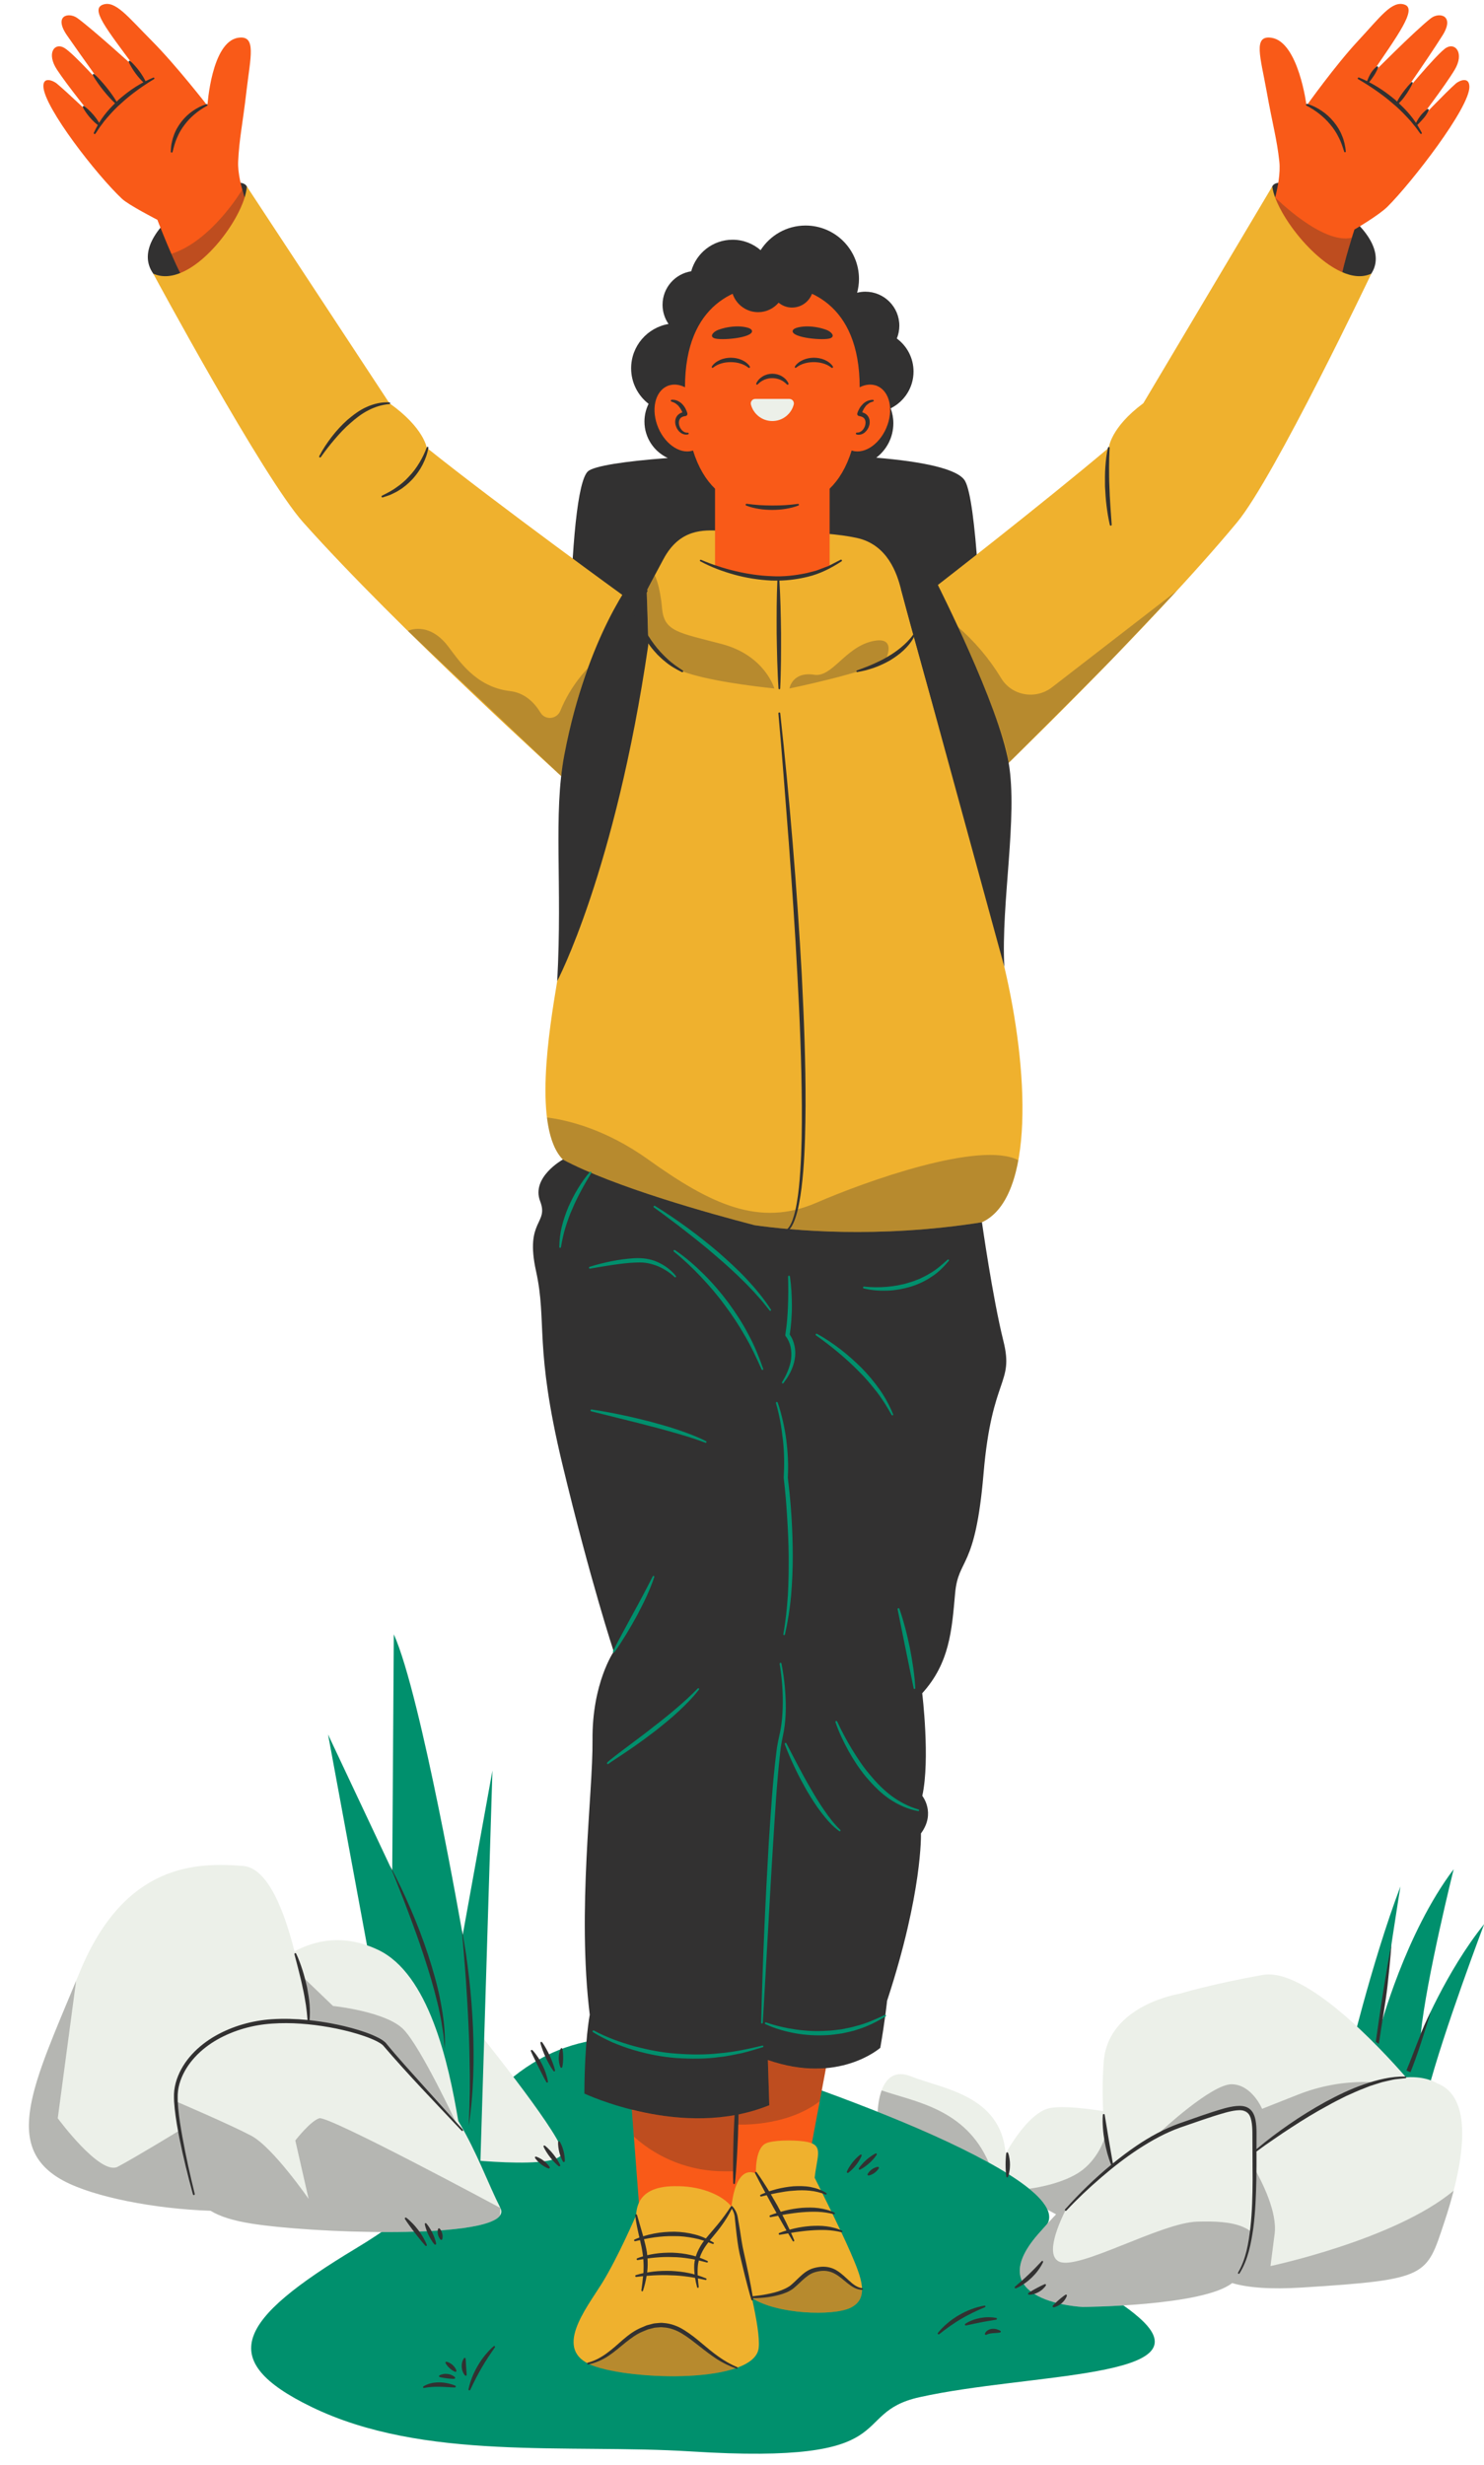
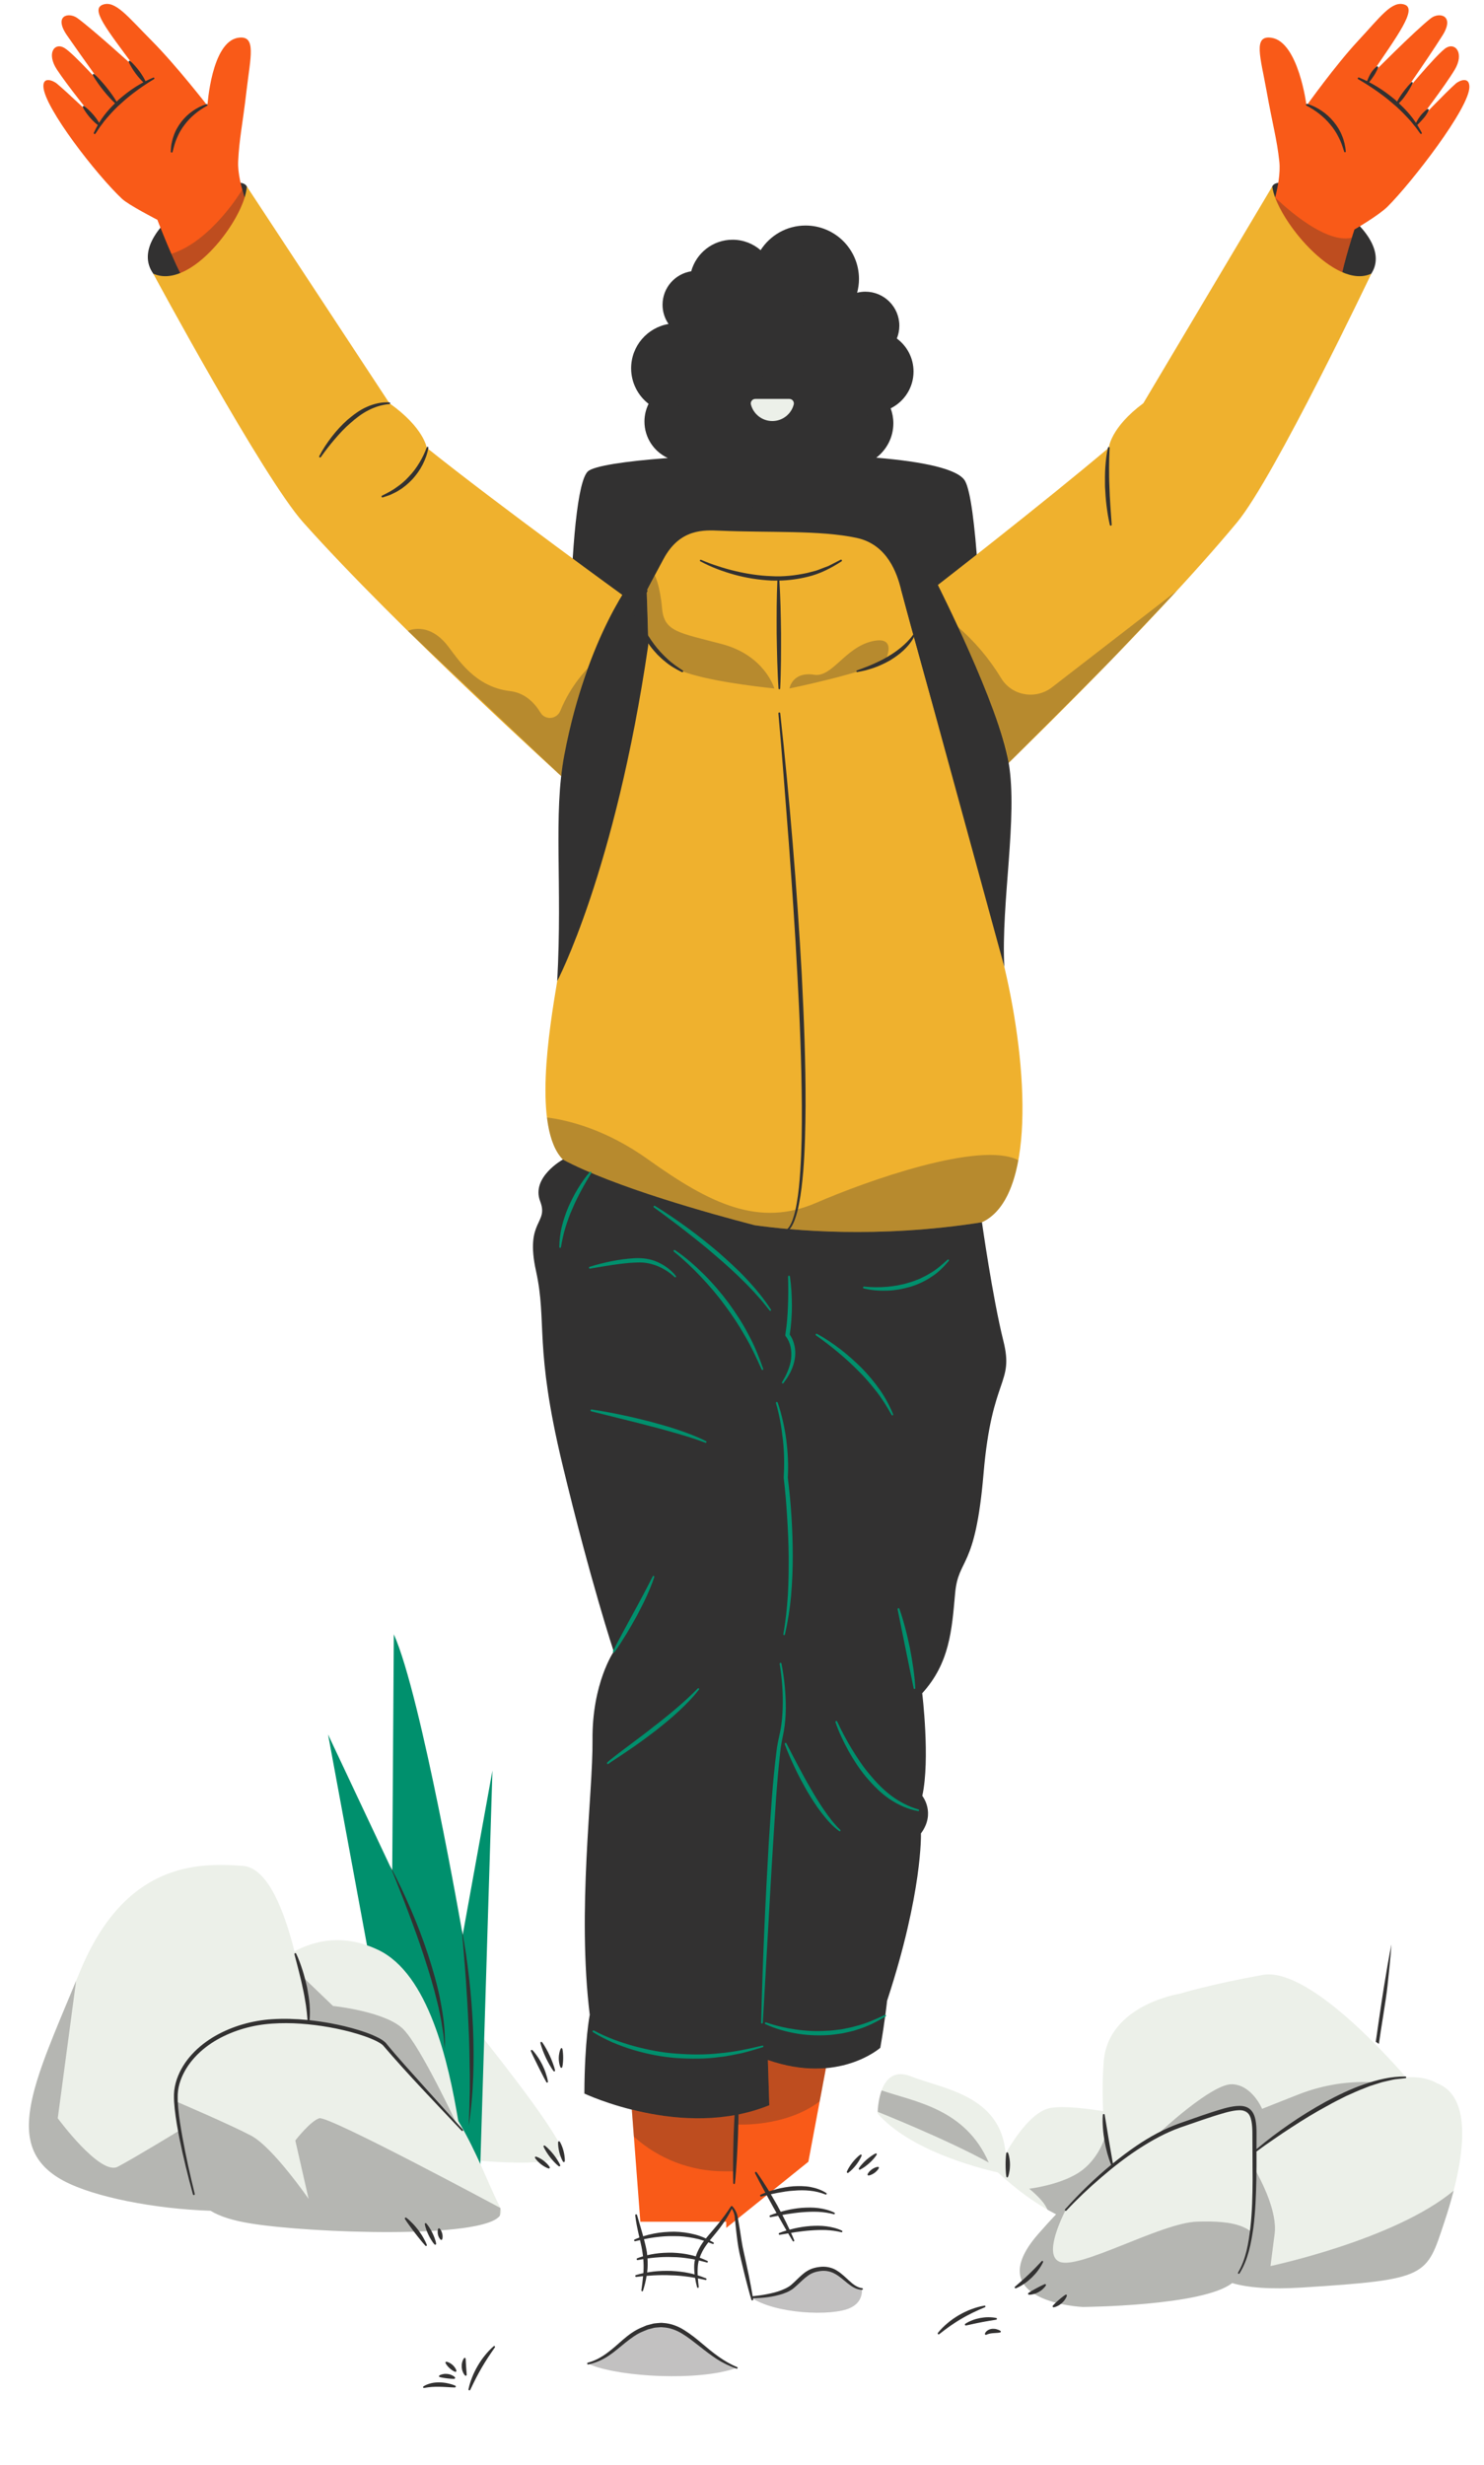
<svg xmlns="http://www.w3.org/2000/svg" fill="#000000" height="503.1" preserveAspectRatio="xMidYMid meet" version="1" viewBox="-5.9 -0.8 303.0 503.1" width="303" zoomAndPan="magnify">
  <g>
    <g>
      <g id="change1_1">
        <path d="M44.493,37.247C49.56,46.525,29.901,61.464,25.383,55.043 C19.001,45.972,42.272,33.178,44.493,37.247z M253.868,37.247 c-4.482,9.278,16.119,24.218,20.233,17.796 C279.911,45.972,255.834,33.178,253.868,37.247z M191.146,97.374 c4.514,8.118,4.576,94.156,4.576,94.156l-83.834-1.002 c-2.631-42.525-1.979-91.264,2.259-95.13c1.209-1.103,7.638-2.077,16.306-2.716 c-2.814-1.302-4.771-4.143-4.771-7.447c0-1.297,0.309-2.52,0.845-3.611 c-2.165-1.681-3.564-4.301-3.564-7.254c0-4.544,3.302-8.307,7.635-9.046 c-0.768-1.115-1.22-2.465-1.22-3.922c0-3.458,2.538-6.316,5.851-6.833 c1.023-3.711,4.413-6.44,8.449-6.44c2.188,0,4.184,0.806,5.72,2.131 c1.94-3.022,5.322-5.029,9.179-5.029c6.025,0,10.908,4.884,10.908,10.909 c0,0.972-0.139,1.909-0.378,2.806c0.537-0.133,1.096-0.212,1.675-0.212 c3.834,0,6.942,3.108,6.942,6.942c0,0.925-0.185,1.805-0.513,2.612 c2.066,1.528,3.411,3.975,3.411,6.743c0,3.295-1.904,6.139-4.668,7.512 c0.349,0.95,0.549,1.972,0.549,3.044c0,2.869-1.372,5.412-3.489,7.029 C182.543,93.408,189.777,94.912,191.146,97.374z" fill="#323131" />
      </g>
      <g>
        <g id="change2_1">
          <path d="M208.678,429.413c-3.612,0.562-7.178,5.724-9.254,9.314 c-0.958-11.995-13.06-13.219-19.274-15.73 c-6.872-2.778-6.852,7.573-6.852,7.573 c6.499,7.409,20.072,11.009,24.556,12.03 c16.053,14.855,26.607,11.315,26.607,11.315l2.877-22.255 C227.338,431.66,214.272,428.543,208.678,429.413z" fill="#ecf0e9" />
        </g>
        <g id="change3_1">
-           <path d="M135.16,417.191c-9.593-2.591-24.962-5.033-38.892,8.208 s-5.299,18.116-29.513,32.7s-28.692,22.789-9.11,32.324 c22.935,11.168,52.388,7.525,77.514,9.11 c44.351,2.797,31.767-7.751,46.668-11.065 c22.501-5.004,59.133-3.76,44.83-16.264 c-11.005-9.621-21.735-6.825-20.588-14.468 c0.328-2.185,0.972-3.34,1.649-4.26 C214.982,443.607,154.74,422.48,135.16,417.191z" fill="#00906d" />
-         </g>
+           </g>
        <g id="change2_2">
          <path d="M91.129,413.149c0,0,16.462,20.298,17.74,24.932 c1.279,4.635-23.973,1.415-23.973,1.415L91.129,413.149z" fill="#ecf0e9" />
        </g>
        <g id="change3_2">
          <path d="M75.786,432.767l-14.704-79.56l13.105,27.817l0.32-48.266 c5.554,12.266,14.064,61.372,14.064,61.372l6.073-33.563l-2.557,83.146" fill="#00906d" />
        </g>
        <g id="change2_3">
          <path d="M96.268,449.841c-2.515-4.95-4.75-11.319-8.599-17.761 c-2.013-12.144-6.088-30.039-16.359-34.914 c-7.023-3.333-12.921-1.937-17.081,0.313 c-2.029-8.098-5.407-17.052-10.488-17.443 c-9.35-0.719-24.13-0.719-33.323,21.576 c-9.194,22.295-16.302,35.72-3.356,42.673 c6.243,3.353,18.726,5.757,30.02,6.125c1.973,1.196,4.632,2.019,8.302,2.609 C58.844,455.182,99.628,456.456,96.268,449.841z" fill="#ecf0e9" />
        </g>
        <g id="change3_3">
-           <path d="M284.194,414.268c1.119-11.132,6.713-33.563,6.713-33.563 c-9.909,13.105-15.023,32.444-15.023,32.444 c1.35-11.757,4.155-28.928,4.155-28.928 c-5.914,15.503-11.028,37.134-11.028,37.134l16.622,4.74 c3.196-12.306,11.507-34.202,11.507-34.202 C289.309,401.642,284.194,414.268,284.194,414.268z" fill="#00906d" />
-         </g>
+           </g>
        <g id="change2_4">
          <path d="M287.551,424.417c0,0-2.197-1.528-6.368-1.239 c-5.307-6.08-20.534-22.462-29.273-20.896 c-10.708,1.918-16.941,3.836-16.941,3.836s-14.544,2.247-15.503,13.749 c-0.656,7.866,0.258,17.169,0.901,22.268 c-4.629,2.905-8.772,6.701-14.307,13.047 c-12.128,13.903,9.09,14.865,9.09,14.865s24.564-0.16,30.528-4.878 c3.194,0.948,7.839,1.319,14.383,0.906c25.731-1.622,25.252-2.296,28.928-13.307 C292.665,441.757,295.518,427.458,287.551,424.417z" fill="#ecf0e9" />
        </g>
      </g>
      <g id="change4_1">
        <path d="M141.967 396.845L142.073 411.109 121.105 403.494 124.846 452.65 142.381 452.65 142.391 453.907 159.151 440.408 165.557 406.245z" fill="#f95a18" />
      </g>
      <g id="change4_2">
        <path d="M31.766,56.501c-2.022-3.302-5.536-12.438-5.536-12.438 s-5.845-2.998-7.21-4.278C13.833,34.917,3.168,21.206,2.961,16.899 c-0.106-2.207,2.093-1.176,2.71-0.666c2.196,1.816,7.281,6.708,7.281,6.708 s-5.08-6.257-7.232-9.543S5.191,7.836,7.156,8.931s8.269,8.245,8.269,8.245 s-4.011-5.53-7.629-10.736c-2.836-4.081,0.329-4.854,2.136-3.522 C13.349,5.436,21.746,13.088,21.746,13.088 c-6.12-8.247-9.174-12.039-6.628-12.941s5.067,2.448,10.003,7.41 S36.452,20.765,36.452,20.765S37.26,7.782,42.708,6.912 c3.842-0.613,2.517,3.963,1.711,10.921c-0.806,6.959-1.474,9.633-1.691,14.336 s3.073,12.027,3.073,12.027L31.766,56.501z M267.81,56.501 c0.698-3.961,2.837-10.457,2.837-10.457s4.956-2.871,6.772-4.682 c4.88-4.867,16.763-20.155,16.698-24.463c-0.033-2.207-2.167-1.176-2.752-0.666 c-2.082,1.816-7.967,8.011-7.967,8.011s5.795-7.56,7.739-10.846 s0.179-5.563-1.717-4.467c-1.896,1.095-9.75,10.726-9.75,10.726 s5.663-8.011,8.953-13.217c2.578-4.081-0.635-4.854-2.358-3.522 c-3.258,2.519-12.424,11.791-12.424,11.791 c5.6-8.247,9.665-13.659,7.062-14.562s-4.912,2.448-9.536,7.41 c-4.624,4.961-10.498,13.208-10.498,13.208s-1.627-12.983-7.129-13.853 c-3.881-0.613-2.267,3.963-1.022,10.921s2.081,9.633,2.595,14.336 s-2.314,12.027-2.314,12.027L267.81,56.501z" fill="#f95a18" />
      </g>
      <g fill="#efb12e" id="change5_3">
        <path d="M178.042,119.367c-0.774-2.965-2.651-9.042-9.081-10.395 c-7.559-1.591-17.551-1.025-27.923-1.46c-3.247-0.136-8.118-0.43-11.451,5.756 c-3.332,6.185-3.491,6.615-3.491,6.615l-3.47,1.804 c0,0-10.797,53.922-14.755,77.747c-1.627,9.794-5.009,30.107,1.148,36.425 c1.638,1.68,40.582,33.469,85.572,12.8 c10.939-5.026,9.457-31.571,4.568-52.136 C194.539,177.086,183.089,138.711,178.042,119.367z" />
        <path d="M73.609,81.499l-29.116-44.253 c-0.375,6.52-11.502,21.297-19.111,17.796c0,0,22.401,41.558,30.606,50.751 c19.206,21.519,53.488,52.533,53.488,52.533l13.151-36.64 c0,0-26.921-19.496-41.396-31.096C81.231,90.59,80.649,86.482,73.609,81.499z" />
        <path d="M253.868,37.247l-26.326,44.253 c-6.725,4.983-7.049,9.09-7.049,9.09 c-13.743,11.6-34.905,28.004-34.905,28.004l10.931,39.733 c0,0,32.327-31.015,50.176-52.533c7.625-9.192,27.406-50.751,27.406-50.751 C266.713,58.543,254.655,43.767,253.868,37.247z" />
      </g>
      <g id="change1_2">
        <path d="M198.969,272.886c-2.216-8.892-4.377-24.226-4.377-24.226 c-21.293,3.38-39.039,1.646-46.419,0.601 c-9.034-2.347-28.665-7.8-39.152-13.402c0,0-6.518,3.608-4.636,8.505 c1.811,4.711-3.15,3.78-0.841,14.261c2.309,10.481-0.421,15.292,5.371,39.389 c5.792,24.097,10.498,38.272,10.498,38.272s-4.442,6.443-4.335,18.041 c0.103,11.07-3.182,34.701-0.561,56.104l-0.005-0 c0,0-1.051,5.171-1.095,16.06c0,0,20.109,9.536,37.756,2.384l-0.291-9.223 c14.446,5.069,22.955-2.503,22.955-2.503c0.983-5.67,1.386-9.593,1.386-9.593 c-0.001,0.001-0.002,0.002-0.003,0.004c7.29-22.175,6.916-34.16,6.916-34.16 c3.094-4.188,0.274-7.667,0.274-7.667c1.638-7.41-0.015-20.94-0.015-20.94 c5.612-6.185,6.046-12.886,6.714-20.36c0.668-7.474,4.116-4.51,5.809-24.484 C196.611,279.973,201.185,281.777,198.969,272.886z" fill="#323131" />
      </g>
      <g id="change1_3">
        <path d="M178.042,119.367l7.546-0.773c0,0,12.464,24.644,14.462,36.309 c1.898,11.077-1.578,28.552-0.891,41.621L178.042,119.367z M126.104,118.808 l-2.217-2.191c0,0-9.831,11.877-14.554,36.624 c-2.332,12.22-0.369,26.261-1.461,46.192c0,0,11.814-22.293,18.574-68.469 C126.521,130.457,126.104,118.808,126.104,118.808z" fill="#323131" />
      </g>
      <g id="change5_1">
-         <path d="M167.801,459.007c-2.089-4.854-7.366-15.335-7.366-15.335 c0.521-4.746,2.042-6.862-2.191-7.42c-2.398-0.316-6.405-0.258-7.794,0.419 c-2.246,1.094-2.001,6.121-2.001,6.121c-2.946-1.217-4.485,2.152-5.003,6.762 c-1.808-2.274-5.937-4.06-10.658-4.153c-2.628-0.052-8.55-0.033-8.804,5.917 c0,0-3.767,8.763-7.043,14.003c-3.276,5.24-9.982,13.574-1.884,16.666 c8.098,3.093,33.197,3.744,33.954-3.608c0.217-2.11-0.451-5.885-1.377-10.15 c5.12,3.316,16.491,3.71,20.068,2.011 C171.772,468.307,169.89,463.861,167.801,459.007z" fill="#efb12e" />
-       </g>
+         </g>
      <g id="change4_3">
-         <path d="M172.311,77.735c-0.89-0.126-1.81,0.067-2.683,0.506 c-0.015-17.343-10.932-20.814-17.835-20.814c-6.903,0-17.82,3.471-17.835,20.814 c-0.873-0.44-1.793-0.633-2.683-0.506c-2.79,0.395-4.228,3.753-3.212,7.499 c1.016,3.746,4.102,6.462,6.892,6.066c0.223-0.032,0.434-0.089,0.639-0.157 c1.066,3.429,2.608,5.968,4.499,7.8v29.024h23.397V98.943 c1.891-1.832,3.434-4.371,4.499-7.8c0.205,0.068,0.416,0.125,0.639,0.157 c2.79,0.396,5.876-2.32,6.892-6.066 C176.538,81.487,175.101,78.13,172.311,77.735z" fill="#f95a18" />
-       </g>
+         </g>
      <g id="change2_5">
        <path d="M151.793,85.134c2.097,0,3.861-1.429,4.37-3.366 c0.153-0.582-0.296-1.153-0.898-1.153h-6.945c-0.602,0-1.051,0.571-0.898,1.153 C147.932,83.706,149.696,85.134,151.793,85.134z" fill="#ecf0e9" />
      </g>
      <g id="change1_4">
        <path d="M155.815,53.245c-0.963,0-1.846,0.322-2.568,0.85 c-1.003-1.309-2.577-2.156-4.354-2.156c-3.031,0-5.488,2.457-5.488,5.488 c0,3.031,2.457,5.488,5.488,5.488c1.675,0,3.172-0.752,4.178-1.935 c0.752,0.613,1.698,0.995,2.743,0.995c2.411,0,4.365-1.954,4.365-4.365 C160.18,55.199,158.226,53.245,155.815,53.245z" fill="#323131" />
      </g>
      <g id="change1_5">
        <path d="M162.826,66.521c-1.214-0.446-2.5-0.68-3.826-0.703 c-0.831-0.015-2.974,0.161-3.059,0.937c-0.156,1.421,6.462,2.005,7.734,1.469 C164.677,67.801,163.797,66.878,162.826,66.521z" fill="#323131" />
      </g>
      <g id="change1_6">
        <path d="M140.759,66.521c1.214-0.446,2.5-0.68,3.826-0.703 c0.831-0.015,2.974,0.161,3.059,0.937c0.156,1.421-6.462,2.005-7.734,1.469 C138.908,67.801,139.788,66.878,140.759,66.521z" fill="#323131" />
      </g>
      <g id="change5_2">
        <path d="M138.667,114.062c0,0,13.083,7.732,27.163,0l0.469,14.884h-27.163 L138.667,114.062z" fill="#efb12e" />
      </g>
      <g id="change1_7">
        <path d="M174.866,134.015c-3.474,2.383-19.579,5.701-19.579,5.701 s0.559-3.512,5.075-2.799c3.621,0.571,6.259-5.496,11.725-6.814 C177.554,128.786,174.866,134.015,174.866,134.015z M126.455,128.946 c0,0,1.826,5.319,6.952,7.259c5.127,1.941,14.787,3.089,18.797,3.512 c0,0-1.905-6.761-10.779-9.085c-8.873-2.324-11.726-2.535-12.148-7.289 c-0.423-4.754-1.486-6.725-1.486-6.725l-1.645,3.155l0.089,2.921 L126.455,128.946z M114.133,135.573c0,0-3.481,3.405-5.625,8.699 c-0.701,1.73-3.064,1.986-4.036,0.393c-1.315-2.156-3.299-4.076-6.251-4.42 c-7.101-0.828-10.563-6.465-12.676-9.19c-4.014-5.176-8.179-3.088-8.179-3.088 l31.266,29.592C108.631,157.558,111.24,142.666,114.133,135.573z M268.169,54.754 c0.56-2.45,1.401-5.283,1.946-7.037c-5.996,1.469-15.623-8.199-15.652-8.206 C256.396,44.719,262.458,52.285,268.169,54.754z M220.886,134.03 c1.918-1.981,13.503-14.257,13.503-14.257l-25.49,19.704 c-3.326,2.571-8.201,1.75-10.378-1.846c-2.442-4.033-5.523-7.664-9.137-10.744 l-0.052-0.044c0,0,10.156,21.33,10.718,28.059 C200.051,154.902,218.969,136.011,220.886,134.03z M275.135,423.232l0.345-0.094 C275.48,423.138,275.385,423.154,275.135,423.232z M72.422,416.249 c2.612,3.017,14.971,16.545,14.971,16.545s-7.342-15.78-10.933-19.425 c-3.592-3.644-14.367-4.754-14.367-4.754l-6.278-6.023 c0,0,1.359,5.626,1.283,9.337C57.098,411.929,69.81,413.231,72.422,416.249z M246.007,429.607c2.535-0.023,3.913,1.93,3.913,1.93l0.667,6.595 c0,0,9.079-7.151,15.013-9.92c4.307-2.01,8.872-3.854,9.535-4.059l-2.165-0.021 c-4.722-0.045-9.407,0.824-13.799,2.559l-7.38,2.916 c0,0-2.06-4.935-6.18-5.014c-4.12-0.079-14.63,9.745-14.63,9.745 S243.472,429.63,246.007,429.607z M160.818,244.667 c-11.666,5.071-21.61,0.317-34.362-8.808c-8.789-6.289-16.642-8.079-20.675-8.585 c0.448,3.655,1.429,6.727,3.24,8.585v0 c10.487,5.602,30.118,11.055,39.152,13.401 c7.38,1.045,25.126,2.779,46.419-0.601c3.97-1.824,6.298-6.491,7.427-12.67 C194.235,231.975,171.02,240.233,160.818,244.667z M160.555,462.475 c-1.779,0.456-2.749,1.701-4.51,3.286c-1.875,1.688-6.731,2.151-8.696,2.272 c4.968,3.495,16.708,3.938,20.354,2.206c1.789-0.85,2.426-2.186,2.402-3.829 c-0.382-0.046-1.324-0.253-2.464-1.19 C165.555,463.507,164.075,461.573,160.555,462.475z M44.043,39.506 c-0.165-0.52-0.326-1.058-0.477-1.611l-0.001-0 c0,0-6.174,10.47-14.484,13.118c0.606,1.389,1.238,2.769,1.818,3.911 C36.585,52.647,42.402,44.838,44.043,39.506z M253.507,461.698c0,0,0,0,0.845-6.568 c0.565-4.392-2.458-10.508-4.525-14.08c0.269,4.004,0.396,9.147-0.135,13.742 c-2.033-1.706-5.336-2.137-8.557-2.185c-0.892-0.013-1.779,0.002-2.629,0.028 c-7.395,0.233-24.085,9.908-28.099,8.176c-3.042-1.312-0.052-7.996,1.576-11.158 c2.826-2.707,8.037-7.642,9.253-8.4l-1.563-5.751c0,0-1.344,4.59-5.358,7.153 c-4.014,2.563-10.079,3.259-10.079,3.259s2.416,1.899,3.347,3.535 c0.306,0.537,0.395,0.75,0.395,0.75l1.75,0.94l0.002,0.001 c-1.164,1.223-2.378,2.56-3.67,4.041c-12.128,13.903,9.09,14.865,9.09,14.865 s24.564-0.16,30.528-4.878c3.194,0.948,7.839,1.319,14.383,0.906 c25.731-1.622,25.252-2.296,28.928-13.307c0.69-2.067,1.351-4.25,1.917-6.453 C278.895,456.339,253.507,461.698,253.507,461.698z M134.599,475.506 c-1.628-1.156-3.616-1.782-5.66-1.782c-1.984,0-3.917,0.589-5.519,1.683 l-5.181,4.31l-3.786,2.013c0.193,0.089,0.392,0.176,0.605,0.258 c6.02,2.299,21.428,3.246,29.254,0.561l-4.466-2.665L134.599,475.506z M59.297,431.534c-1.852,0.585-4.901,4.533-4.901,4.533l2.715,11.921 c0,0-7.309-10.568-11.727-12.901c-4.3-2.271-14.802-6.763-15.364-7.003 c-0.002,0.044-0.005,0.087-0.006,0.13c0.082,0.553,0.432,2.868,1.005,6.075 l-0.617-0.057c0,0-8.662,5.295-12.254,7.19s-12.254-9.888-12.254-9.888 l3.745-28.041l-0,0c-8.802,21.172-15.154,34.038-2.577,40.792 c6.244,3.353,18.727,5.757,30.021,6.125c1.971,1.197,4.631,2.02,8.301,2.609 c12.27,1.971,47.237,3.202,50.783-1.605c0.078-0.984,0.101-1.574,0.101-1.574 S61.149,430.949,59.297,431.534z M162.732,421.313c0,0-5.421,0.785-11.85-1.654 l0.291,9.216c0,0-10.776,5.12-28.063,0.956l0.415,5.452v0 c5.053,4.557,11.615,7.079,18.42,7.079h2.168l0.378-9.556 c0,0,9.915,0.646,16.974-4.734L162.732,421.313z M174.108,425.851 c-0.629,1.714-0.77,3.601-0.801,4.367c0,0,14.293,5.694,22.673,10.359 C191.222,429.587,180.977,428.203,174.108,425.851z" fill="#323131" opacity="0.3" />
      </g>
    </g>
    <g>
      <g id="change3_4">
        <path d="M114.823,238.639c-0.725,1.164-1.42,2.357-2.065,3.566 c-0.642,1.212-1.26,2.436-1.786,3.698c-0.574,1.243-1.01,2.538-1.424,3.838 c-0.407,1.305-0.677,2.641-0.912,3.999l-0.001,0.008 c-0.016,0.093-0.105,0.155-0.198,0.139c-0.084-0.014-0.142-0.088-0.142-0.17 c0.012-1.401,0.184-2.808,0.516-4.175c0.338-1.365,0.793-2.7,1.336-3.994 c0.578-1.278,1.201-2.536,1.93-3.731c0.732-1.194,1.52-2.347,2.443-3.41 c0.069-0.08,0.19-0.088,0.269-0.019c0.072,0.062,0.086,0.167,0.037,0.245 L114.823,238.639z M123.677,256.894c0.751-0.035,1.511-0.056,2.229,0.046 c0.725,0.089,1.445,0.299,2.144,0.544c0.699,0.254,1.37,0.593,2.003,0.996 c0.64,0.388,1.249,0.857,1.784,1.371l0.011,0.011 c0.06,0.058,0.155,0.064,0.223,0.011c0.074-0.058,0.087-0.165,0.029-0.239 c-0.986-1.257-2.3-2.205-3.763-2.857c-1.454-0.665-3.14-0.86-4.699-0.779 c-1.571,0.097-3.116,0.305-4.641,0.606c-1.523,0.309-3.029,0.673-4.51,1.15 c-0.089,0.03-0.147,0.123-0.129,0.217c0.02,0.104,0.119,0.172,0.223,0.152 c1.516-0.26,3.033-0.524,4.549-0.747 C120.647,257.16,122.165,256.947,123.677,256.894z M149.825,278.799 c0.089-0.031,0.136-0.128,0.105-0.217c-0.839-2.406-1.8-4.786-3.028-7.031 c-1.175-2.274-2.589-4.417-4.094-6.486c-1.533-2.049-3.203-3.998-5.019-5.8 c-1.817-1.801-3.741-3.491-5.878-4.92c-0.081-0.054-0.192-0.038-0.255,0.039 c-0.066,0.082-0.052,0.202,0.03,0.268l0.008,0.007 c1.964,1.573,3.804,3.322,5.534,5.154c1.73,1.835,3.382,3.747,4.859,5.79 c1.52,2.009,2.909,4.119,4.146,6.317c1.289,2.172,2.332,4.473,3.376,6.783 l0.004,0.007C149.65,278.788,149.741,278.828,149.825,278.799z M130.816,247.997 c1.064,0.788,2.119,1.587,3.159,2.406c2.084,1.631,4.164,3.266,6.155,5.005 c2.014,1.711,3.974,3.484,5.845,5.346c0.481,0.453,0.92,0.945,1.382,1.416 c0.465,0.47,0.91,0.955,1.337,1.457c0.906,0.962,1.714,2.003,2.534,3.041 l0.005,0.006c0.054,0.068,0.152,0.085,0.226,0.037 c0.079-0.051,0.102-0.157,0.05-0.236c-1.452-2.243-3.163-4.306-4.987-6.253 c-1.827-1.947-3.809-3.735-5.807-5.495c-2.034-1.721-4.121-3.375-6.268-4.948 c-2.148-1.572-4.346-3.069-6.62-4.457c-0.085-0.051-0.199-0.029-0.256,0.054 c-0.06,0.087-0.038,0.205,0.049,0.265 C128.698,246.403,129.763,247.194,130.816,247.997z M154.063,281.489l0.772-1.076 c0.218-0.385,0.456-0.762,0.659-1.16c0.379-0.807,0.705-1.654,0.858-2.554 c0.163-0.894,0.176-1.829-0.009-2.737c-0.177-0.842-0.472-1.633-0.999-2.379 c0.153-0.941,0.254-1.889,0.324-2.836c0.069-1.005,0.125-2.01,0.12-3.016 c-0.007-2.011-0.109-4.016-0.402-6.008c-0.014-0.094-0.096-0.166-0.194-0.163 c-0.105,0.003-0.188,0.091-0.185,0.196l0,0.005 c0.057,1.983,0.064,3.975-0.021,5.953c-0.038,0.99-0.089,1.978-0.178,2.962 c-0.076,0.986-0.23,1.96-0.359,2.936c-0.016,0.123,0.016,0.253,0.1,0.357 l0.005,0.006c0.459,0.571,0.807,1.374,0.974,2.157 c0.173,0.798,0.183,1.628,0.091,2.453c-0.091,0.829-0.363,1.633-0.664,2.424 c-0.158,0.393-0.355,0.773-0.532,1.163l-0.639,1.121l-0.007,0.013 c-0.042,0.075-0.022,0.171,0.049,0.222 C153.902,281.583,154.008,281.565,154.063,281.489z M187.82,256.313 c-0.063-0.07-0.171-0.076-0.241-0.013l-0.011,0.01 c-1.163,1.041-2.316,2.077-3.668,2.825c-0.644,0.42-1.353,0.724-2.035,1.071 c-0.716,0.277-1.422,0.578-2.168,0.77c-1.463,0.464-2.988,0.728-4.527,0.861 c-1.536,0.126-3.103,0.117-4.637-0.047l-0.013-0.001 c-0.093-0.01-0.182,0.05-0.205,0.143c-0.026,0.102,0.036,0.205,0.139,0.231 c1.563,0.392,3.161,0.502,4.763,0.456c1.602-0.053,3.195-0.338,4.74-0.783 c1.538-0.471,3.023-1.147,4.352-2.055c1.365-0.861,2.499-2.027,3.515-3.243 C187.877,256.472,187.877,256.377,187.82,256.313z M119.575,336.386 c0.847-1.179,1.623-2.401,2.381-3.634c0.757-1.234,1.464-2.497,2.171-3.762 c0.666-1.286,1.347-2.566,1.948-3.887c0.6-1.321,1.17-2.659,1.616-4.045 c0.025-0.079-0.01-0.168-0.087-0.206c-0.085-0.042-0.187-0.007-0.229,0.078 c-0.65,1.287-1.309,2.564-1.984,3.834c-0.676,1.27-1.349,2.542-2.053,3.798 l-2.061,3.799c-0.684,1.269-1.371,2.538-2.027,3.825 c-0.042,0.083-0.02,0.187,0.058,0.243 C119.394,336.491,119.514,336.472,119.575,336.386z M118.067,359.176 c0.059,0.081,0.173,0.098,0.254,0.038l0.074-0.055 c0.703-0.519,1.613-1.093,2.424-1.628l2.475-1.681 c1.643-1.134,3.244-2.328,4.832-3.543c1.56-1.25,3.119-2.506,4.582-3.877 c1.463-1.368,2.883-2.795,4.108-4.388c0.052-0.069,0.046-0.168-0.018-0.228 c-0.069-0.065-0.177-0.062-0.242,0.007c-1.379,1.425-2.85,2.752-4.356,4.039 c-1.506,1.287-3.049,2.535-4.627,3.739c-1.551,1.239-3.15,2.419-4.739,3.616 l-2.386,1.795l-1.184,0.917c-0.403,0.328-0.769,0.57-1.186,1.017 C118.022,359.007,118.014,359.105,118.067,359.176z M126.557,290.199 c1.957,0.485,3.899,1.023,5.832,1.586c1.931,0.565,3.855,1.158,5.735,1.874 c0.08,0.031,0.174-0.003,0.214-0.081c0.043-0.084,0.01-0.187-0.074-0.23 c-1.814-0.933-3.727-1.636-5.648-2.291c-1.923-0.655-3.879-1.193-5.833-1.727 c-1.966-0.493-3.934-0.973-5.918-1.382c-1.984-0.409-3.972-0.789-5.98-1.075 c-0.096-0.013-0.189,0.048-0.212,0.143c-0.025,0.102,0.037,0.206,0.139,0.231 l5.879,1.464C122.65,289.201,124.612,289.669,126.557,290.199z M149.756,416.702 l-0.014,0.003c-2.876,0.691-5.762,1.315-8.698,1.559 c-2.923,0.337-5.876,0.307-8.8,0.078c-2.934-0.188-5.829-0.768-8.665-1.526 c-2.827-0.781-5.625-1.79-8.205-3.181l-0.012-0.007 c-0.087-0.047-0.197-0.019-0.25,0.066c-0.056,0.089-0.03,0.206,0.059,0.263 c1.274,0.809,2.612,1.465,3.975,2.086c1.381,0.572,2.783,1.098,4.217,1.526 c2.866,0.855,5.822,1.436,8.808,1.669c2.984,0.186,5.996,0.218,8.959-0.215 c1.491-0.136,2.947-0.49,4.411-0.773c1.455-0.329,2.87-0.818,4.301-1.218 c0.088-0.025,0.141-0.114,0.12-0.204 C149.94,416.737,149.848,416.68,149.756,416.702z M153.957,293.124 c0.283,2.545,0.304,5.11,0.161,7.656c-0.001,0.025-0,0.055,0.003,0.081 c0.315,2.637,0.532,5.302,0.693,7.961c0.174,2.66,0.29,5.324,0.321,7.989 c0.007,2.664-0.011,5.329-0.172,7.988c-0.192,2.654-0.434,5.309-0.929,7.929 c-0.017,0.089,0.039,0.18,0.129,0.201c0.092,0.021,0.183-0.036,0.204-0.128 c0.6-2.617,1.018-5.277,1.258-7.952c0.223-2.676,0.341-5.359,0.338-8.042 c-0.011-5.356-0.342-10.696-1.009-16.016c0.06-1.287,0.09-2.577,0.019-3.862 c-0.048-1.3-0.172-2.596-0.337-3.884c-0.158-1.29-0.399-2.567-0.688-3.832 c-0.291-1.266-0.624-2.516-1.056-3.75c-0.034-0.095-0.136-0.149-0.234-0.12 c-0.101,0.03-0.158,0.136-0.128,0.237l0.002,0.008 C153.26,288.034,153.675,290.585,153.957,293.124z M149.668,412.199 c0.094,0.005,0.175-0.067,0.18-0.161l1.046-18.348 c0.349-6.115,0.671-12.232,1.07-18.343c0.379-6.108,0.739-12.233,1.414-18.295 c0.138-1.537,0.453-2.95,0.762-4.508c0.274-1.532,0.378-3.082,0.403-4.625 c0.017-3.091-0.285-6.162-0.881-9.188c-0.02-0.101-0.117-0.168-0.219-0.151 c-0.104,0.017-0.174,0.116-0.156,0.219l0.001,0.007 c0.505,2.999,0.719,6.064,0.617,9.097c-0.054,1.516-0.176,3.032-0.466,4.513 c-0.31,1.439-0.683,3.02-0.839,4.535c-0.764,6.107-1.112,12.223-1.533,18.339 c-0.351,6.119-0.677,12.238-0.936,18.36c-0.264,6.122-0.472,12.246-0.625,18.372 C149.505,412.116,149.576,412.193,149.668,412.199z M180.823,343.919 c0.094-0.006,0.166-0.087,0.16-0.181c-0.143-2.759-0.587-5.487-1.104-8.194 c-0.293-1.347-0.582-2.695-0.938-4.027c-0.355-1.333-0.735-2.657-1.206-3.959 c-0.032-0.088-0.124-0.141-0.218-0.122c-0.103,0.021-0.17,0.122-0.149,0.226 l1.631,8.061l1.646,8.06C180.663,343.864,180.738,343.924,180.823,343.919z M181.642,368.509l-0.008-0.002c-2.024-0.587-3.883-1.562-5.556-2.803 c-1.667-1.255-3.126-2.772-4.454-4.39c-1.363-1.596-2.513-3.367-3.613-5.162 c-1.086-1.804-2.093-3.672-2.975-5.587l-0.003-0.007 c-0.041-0.087-0.141-0.132-0.234-0.1c-0.1,0.034-0.153,0.142-0.119,0.242 c0.694,2.034,1.621,3.965,2.654,5.844c1.047,1.869,2.23,3.672,3.597,5.339 c1.402,1.631,2.909,3.204,4.7,4.438c1.791,1.219,3.802,2.142,5.934,2.519 c0.084,0.015,0.169-0.036,0.194-0.12 C181.785,368.63,181.733,368.535,181.642,368.509z M154.442,354.931 c-0.099,0.036-0.15,0.146-0.114,0.245c0.605,1.655,1.317,3.259,2.069,4.848 c0.75,1.589,1.589,3.136,2.455,4.669c0.901,1.512,1.838,3.01,2.914,4.416 c1.077,1.396,2.231,2.772,3.683,3.821c0.069,0.049,0.168,0.041,0.227-0.024 c0.063-0.07,0.058-0.178-0.012-0.241c-1.259-1.183-2.295-2.582-3.28-4.004 c-0.98-1.428-1.907-2.9-2.755-4.419c-0.892-1.494-1.713-3.031-2.533-4.571 c-0.819-1.539-1.619-3.094-2.418-4.646 C154.635,354.941,154.533,354.897,154.442,354.931z M160.721,271.761 c1.544,1.08,3.047,2.235,4.493,3.442c1.444,1.212,2.85,2.468,4.161,3.816 c1.351,1.312,2.556,2.757,3.715,4.232c1.153,1.486,2.136,3.087,3.055,4.738 l0.004,0.007c0.041,0.074,0.133,0.108,0.214,0.075 c0.087-0.036,0.129-0.135,0.093-0.223c-0.726-1.772-1.643-3.475-2.75-5.048 c-1.113-1.565-2.351-3.043-3.693-4.413c-1.367-1.345-2.791-2.632-4.31-3.797 c-1.523-1.161-3.098-2.245-4.789-3.159c-0.084-0.046-0.191-0.022-0.247,0.058 c-0.06,0.086-0.039,0.205,0.047,0.266L160.721,271.761z M174.76,410.445 l-0.011,0.005c-1.899,0.884-3.798,1.753-5.82,2.249 c-0.992,0.306-2.019,0.468-3.033,0.681c-1.029,0.118-2.054,0.288-3.092,0.3 c-2.067,0.136-4.152,0.032-6.21-0.263l-1.54-0.248 c-0.508-0.11-1.02-0.208-1.526-0.332c-1.015-0.228-2.023-0.524-2.998-0.866 l-0.014-0.005c-0.091-0.031-0.193,0.01-0.235,0.099 c-0.044,0.095-0.003,0.209,0.092,0.253c1.941,0.91,3.998,1.492,6.097,1.872 c2.099,0.386,4.248,0.485,6.382,0.387c1.07-0.031,2.127-0.223,3.185-0.364 c1.041-0.244,2.103-0.402,3.107-0.781c2.055-0.598,3.965-1.592,5.776-2.685 c0.073-0.045,0.103-0.138,0.066-0.218 C174.947,410.442,174.845,410.405,174.76,410.445z" fill="#00906d" />
      </g>
      <g id="change1_8">
        <path d="M88.356,434.082c-5.418-5.749-10.954-11.47-16.068-17.446 c-0.644-0.579-1.574-0.989-2.453-1.361c-0.899-0.366-1.825-0.684-2.763-0.966 c-1.875-0.566-3.793-1.004-5.725-1.353c-3.864-0.681-7.809-1.013-11.707-0.742 c-3.883,0.258-7.732,1.324-11.118,3.226c-3.357,1.894-6.291,4.784-7.576,8.417 c-0.314,0.902-0.515,1.843-0.56,2.791c-0.024,0.475,0,0.964,0.003,1.447 l0.106,1.462c0.186,1.952,0.501,3.901,0.856,5.84 c0.702,3.882,1.556,7.746,2.51,11.58c0.027,0.102-0.034,0.206-0.136,0.233 c-0.1,0.026-0.204-0.035-0.232-0.134c-1.043-3.823-1.993-7.668-2.78-11.557 c-0.382-1.947-0.725-3.904-0.94-5.889l-0.128-1.496 c-0.01-0.506-0.042-1.006-0.022-1.519c0.037-1.029,0.243-2.044,0.568-3.014 c1.333-3.908,4.435-6.918,7.906-8.904c3.511-1.986,7.476-3.1,11.479-3.375 c2.445-0.159,4.888-0.084,7.313,0.157c-0.079-1.028-0.183-2.048-0.332-3.063 c-0.188-1.16-0.38-2.319-0.645-3.466c-0.228-1.155-0.519-2.297-0.802-3.444 c-0.285-1.145-0.592-2.29-0.893-3.433c-0.029-0.102,0.03-0.207,0.131-0.237 c0.09-0.026,0.185,0.021,0.226,0.102c0.514,1.089,0.92,2.213,1.289,3.353 c0.368,1.14,0.654,2.304,0.927,3.472c0.222,1.179,0.423,2.366,0.524,3.565 c0.075,1.063,0.088,2.132-0.009,3.194c1.405,0.151,2.803,0.355,4.191,0.606 c1.96,0.363,3.903,0.816,5.813,1.402c0.954,0.294,1.903,0.616,2.831,1.01 c0.923,0.414,1.85,0.801,2.68,1.557c2.541,3.109,5.19,5.98,7.836,8.941 l7.948,8.814c0.064,0.069,0.059,0.177-0.011,0.241 C88.527,434.153,88.42,434.148,88.356,434.082z M281.053,423.014 c-2.917-0.058-5.775,0.671-8.499,1.616c-2.74,0.942-5.341,2.218-7.877,3.585 c-2.521,1.399-4.979,2.905-7.344,4.545c-2.305,1.589-4.543,3.269-6.685,5.075 c-0.003-1.142-0.004-2.285,0.008-3.43c-0.008-0.825-0.046-1.657-0.207-2.5 c-0.163-0.819-0.481-1.76-1.297-2.356c-0.828-0.582-1.804-0.578-2.634-0.509 c-0.852,0.081-1.661,0.27-2.457,0.479c-3.161,0.904-6.179,2.034-9.254,3.095 c-3.098,1.12-5.982,2.719-8.683,4.547c-1.656,1.127-3.25,2.332-4.799,3.591 c-0.116-0.721-0.251-1.434-0.372-2.148l-0.448-2.588l-0.85-5.189l-0.001-0.005 c-0.014-0.085-0.084-0.153-0.174-0.16c-0.105-0.009-0.198,0.07-0.206,0.175 c-0.073,0.9-0.04,1.789,0.021,2.679c0.058,0.89,0.176,1.774,0.325,2.652 c0.299,1.66,0.724,3.302,1.353,4.871c-3.368,2.772-6.497,5.826-9.403,9.072 c-0.069,0.077-0.064,0.195,0.012,0.266c0.077,0.072,0.197,0.068,0.269-0.009 l0.004-0.005c2.202-2.359,4.565-4.581,7.014-6.686 c2.443-2.112,4.994-4.101,7.688-5.865c2.697-1.75,5.522-3.328,8.534-4.393 c3.056-1.039,6.124-2.169,9.202-3.033c0.769-0.208,1.544-0.39,2.307-0.466 c0.754-0.075,1.526-0.038,2.048,0.339c0.525,0.369,0.813,1.071,0.961,1.815 c0.148,0.75,0.192,1.543,0.203,2.338l0.043,9.717 c-0.017,3.233-0.1,6.469-0.449,9.674c-0.373,3.178-0.885,6.449-2.515,9.214 l-0.006,0.01c-0.047,0.079-0.022,0.182,0.057,0.231 c0.08,0.05,0.185,0.026,0.235-0.054c1.767-2.82,2.365-6.124,2.834-9.328 c0.41-3.236,0.539-6.491,0.608-9.738c0.043-1.952,0.037-3.897,0.031-5.842 c0.02-0.007,0.041-0.002,0.058-0.016c1.141-0.857,2.318-1.676,3.5-2.481 c1.174-0.816,2.36-1.615,3.561-2.389c2.395-1.559,4.827-3.061,7.34-4.408 c1.236-0.714,2.519-1.333,3.789-1.977c1.297-0.585,2.589-1.182,3.92-1.679 l0.992-0.392c0.335-0.117,0.675-0.215,1.013-0.324 c0.681-0.192,1.345-0.471,2.042-0.593c0.691-0.148,1.379-0.339,2.076-0.455 l2.115-0.227l0.014-0.001c0.084-0.009,0.15-0.079,0.152-0.166 C281.222,423.094,281.147,423.016,281.053,423.014z M199.934,438.613 c-0.025-0.063-0.081-0.111-0.152-0.123c-0.107-0.017-0.208,0.056-0.225,0.163 l-0.001,0.007c-0.064,0.402-0.086,0.805-0.108,1.202 c-0.028,0.399-0.023,0.795-0.029,1.191c0.008,0.396,0.008,0.793,0.037,1.191 c0.027,0.399,0.046,0.799,0.119,1.209c0.011,0.059,0.051,0.114,0.111,0.137 c0.091,0.035,0.193-0.01,0.228-0.101c0.151-0.393,0.24-0.799,0.303-1.206 c0.073-0.407,0.089-0.819,0.098-1.229c-0.004-0.411-0.02-0.822-0.087-1.23 C200.168,439.416,200.09,439.013,199.934,438.613z M144.604,482.317l-0.006-0.003 c-2.699-1.105-4.969-2.947-7.198-4.837c-1.119-0.949-2.277-1.878-3.554-2.679 c-1.264-0.808-2.756-1.392-4.31-1.483c-0.388-0.057-0.773-0.015-1.159,0.023 c-0.386,0.034-0.775,0.053-1.14,0.173l-1.111,0.293l-1.048,0.443 c-1.409,0.58-2.642,1.5-3.759,2.461c-2.204,1.938-4.343,3.97-7.185,4.704 c-0.098,0.026-0.16,0.125-0.139,0.225c0.022,0.103,0.124,0.168,0.226,0.146 c1.458-0.312,2.866-0.919,4.111-1.746c1.248-0.828,2.355-1.817,3.487-2.726 c1.138-0.896,2.283-1.765,3.603-2.282l0.981-0.406l1.017-0.256 c0.336-0.11,0.684-0.118,1.028-0.146c0.345-0.031,0.69-0.069,1.032-0.011 c1.376,0.064,2.72,0.557,3.929,1.309c1.222,0.736,2.352,1.654,3.509,2.549 c1.148,0.909,2.323,1.813,3.564,2.626c1.25,0.803,2.605,1.441,4,1.94 c0.085,0.03,0.181-0.011,0.215-0.096 C144.733,482.452,144.691,482.353,144.604,482.317z M170.285,466.399 c-0.011,0.085-0.084,0.147-0.168,0.146c-1.2-0.013-2.14-0.7-2.979-1.349 c-0.83-0.666-1.607-1.38-2.477-1.869c-0.862-0.501-1.817-0.725-2.799-0.643 c-0.993,0.095-1.952,0.361-2.739,0.944c-0.814,0.557-1.55,1.318-2.338,2.033 c-0.377,0.343-0.823,0.755-1.32,1.019c-0.482,0.296-0.998,0.494-1.514,0.675 c-1.997,0.656-4.051,0.88-6.105,0.902c0.012,0.076,0.027,0.151,0.039,0.228 c0.016,0.104-0.055,0.202-0.159,0.218c-0.096,0.015-0.187-0.048-0.214-0.138 c-0.466-1.558-0.875-3.127-1.275-4.699c-0.4-1.571-0.755-3.153-1.134-4.729 c-0.348-1.618-0.534-3.236-0.713-4.848l-0.258-2.413 c-0.029-0.689-0.256-1.302-0.602-1.889c-0.642,1.316-1.428,2.564-2.305,3.741 c-0.697,0.956-1.485,1.835-2.201,2.737c0.252,0.134,0.503,0.27,0.747,0.414 c0.081,0.048,0.108,0.152,0.061,0.233c-0.041,0.07-0.125,0.1-0.199,0.076 l-0.021-0.007c-0.299-0.097-0.586-0.218-0.874-0.335 c-0.131,0.172-0.267,0.343-0.39,0.518c-0.591,0.799-1.07,1.692-1.387,2.626 c0.538,0.197,1.065,0.419,1.58,0.662c0.085,0.04,0.122,0.142,0.082,0.227 c-0.036,0.075-0.119,0.113-0.197,0.093l-0.01-0.003 c-0.544-0.141-1.084-0.285-1.625-0.416c-0.071,0.279-0.14,0.56-0.176,0.844 c-0.084,0.716-0.095,1.452-0.063,2.192c0.579,0.183,1.148,0.394,1.706,0.625 c0.087,0.036,0.128,0.136,0.093,0.223c-0.032,0.077-0.114,0.118-0.193,0.102 l-0.008-0.002c-0.522-0.108-1.039-0.22-1.557-0.325 c0.042,0.58,0.099,1.161,0.172,1.737l0.001,0.008 c0.012,0.094-0.054,0.179-0.148,0.191c-0.085,0.011-0.164-0.043-0.186-0.124 c-0.174-0.63-0.309-1.269-0.412-1.914c-0.456-0.085-0.912-0.17-1.373-0.224 c-1.171-0.161-2.348-0.284-3.53-0.3c-1.18-0.068-2.365-0.042-3.548,0.014 c-0.48,0.022-0.961,0.059-1.441,0.099c-0.168,1.034-0.418,2.048-0.739,3.036 c-0.029,0.09-0.126,0.139-0.216,0.11c-0.08-0.026-0.128-0.109-0.116-0.19 c0.138-0.968,0.26-1.93,0.346-2.89c-0.461,0.045-0.921,0.092-1.378,0.151 l-0.009,0.001c-0.105,0.014-0.2-0.06-0.214-0.165 c-0.012-0.093,0.045-0.179,0.131-0.206c0.503-0.162,1.012-0.288,1.524-0.396 c0.007-0.113,0.025-0.227,0.03-0.341c0.042-0.846,0.032-1.689-0.039-2.527 c-0.374,0.062-0.75,0.119-1.12,0.193l-0.011,0.002 c-0.103,0.021-0.204-0.046-0.224-0.149c-0.018-0.092,0.032-0.181,0.116-0.215 c0.389-0.155,0.784-0.283,1.182-0.4c-0.029-0.236-0.057-0.472-0.098-0.706 c-0.115-0.87-0.311-1.734-0.516-2.604c-0.32,0.075-0.643,0.14-0.959,0.225 l-0.011,0.003c-0.102,0.027-0.206-0.033-0.234-0.135 c-0.025-0.092,0.022-0.186,0.106-0.223c0.321-0.145,0.647-0.276,0.976-0.396 c-0.051-0.218-0.102-0.435-0.151-0.654c-0.288-1.273-0.555-2.562-0.706-3.868 c-0.012-0.105,0.063-0.2,0.168-0.212c0.094-0.011,0.18,0.049,0.206,0.137 l1.09,3.747c0.057,0.196,0.106,0.398,0.162,0.596 c0.732-0.228,1.476-0.412,2.229-0.562c1.363-0.265,2.757-0.366,4.15-0.37 c1.394,0.025,2.79,0.209,4.141,0.56c0.789,0.19,1.548,0.48,2.281,0.82 c0.789-0.974,1.617-1.879,2.386-2.825c0.981-1.181,1.881-2.424,2.727-3.719 c0.044-0.068,0.122-0.083,0.197-0.068c0.003,0,0.005,0.001,0.009,0.002 c0.02,0.005,0.041-0.001,0.059,0.011c0.012,0.008,0.013,0.022,0.023,0.031 c0.005,0.005,0.014,0.004,0.019,0.01c0.562,0.605,0.968,1.443,1.091,2.272 l0.413,2.405c0.268,1.598,0.452,3.209,0.833,4.753 c0.34,1.586,0.704,3.166,1.023,4.757c0.278,1.384,0.542,2.77,0.775,4.164 c0.977-0.102,1.959-0.232,2.92-0.429c1.022-0.195,2.037-0.442,2.987-0.814 c0.47-0.193,0.937-0.395,1.354-0.654c0.435-0.24,0.767-0.561,1.164-0.93 c0.766-0.71,1.489-1.494,2.411-2.147c0.466-0.314,0.984-0.584,1.535-0.748 c0.551-0.162,1.088-0.251,1.654-0.299c1.125-0.077,2.32,0.201,3.25,0.83 c0.947,0.6,1.698,1.367,2.478,2.06c0.737,0.699,1.619,1.35,2.56,1.473 l0.048,0.006C170.233,466.223,170.297,466.307,170.285,466.399z M135.856,461.324 c0.023-0.323,0.075-0.637,0.141-0.948c-0.352-0.073-0.705-0.139-1.062-0.188 c-1.168-0.189-2.346-0.317-3.53-0.321c-1.182-0.056-2.368-0.002-3.55,0.102 c-0.517,0.044-1.035,0.108-1.552,0.179c0.059,0.909,0.052,1.824-0.056,2.723 c-0.005,0.045-0.014,0.089-0.019,0.133c0.424-0.072,0.85-0.135,1.278-0.185 c1.209-0.143,2.429-0.159,3.646-0.131c1.216,0.065,2.433,0.189,3.625,0.445 c0.386,0.075,0.768,0.17,1.148,0.275 C135.85,462.724,135.816,462.03,135.856,461.324z M137.857,456.539 c-0.049-0.013-0.096-0.031-0.145-0.042l-0.96-0.293l-0.981-0.21 c-1.31-0.249-2.64-0.429-3.98-0.405c-1.337-0.036-2.678,0.07-4.011,0.245 c-0.733,0.099-1.466,0.23-2.195,0.381c0.232,0.871,0.447,1.752,0.596,2.658 c0.028,0.204,0.046,0.41,0.067,0.615c0.5-0.117,1.005-0.217,1.514-0.296 c1.211-0.192,2.442-0.238,3.669-0.222c1.226,0.052,2.455,0.182,3.65,0.469 c0.366,0.078,0.727,0.177,1.085,0.286c0.32-1.038,0.846-2.003,1.454-2.884 C137.697,456.738,137.778,456.641,137.857,456.539z M159.557,453.53 c-1.089,0.083-2.167,0.245-3.226,0.484c-0.34,0.077-0.675,0.17-1.011,0.258 c-0.467-1.013-0.963-2.012-1.478-3.002c0.279-0.049,0.557-0.11,0.836-0.155 c1.079-0.16,2.155-0.324,3.236-0.403c1.079-0.088,2.16-0.128,3.237-0.084 c1.075,0.058,2.139,0.208,3.19,0.489l0.006,0.002 c0.077,0.021,0.16-0.015,0.197-0.088c0.043-0.084,0.009-0.187-0.076-0.23 c-1.014-0.51-2.132-0.782-3.252-0.933c-1.124-0.149-2.256-0.125-3.376-0.05 c-1.12,0.092-2.227,0.272-3.314,0.53c-0.344,0.082-0.683,0.181-1.024,0.276 c-0.235-0.444-0.469-0.888-0.707-1.33c-0.433-0.753-0.866-1.505-1.306-2.252 c0.445-0.097,0.891-0.193,1.337-0.276c1.101-0.196,2.202-0.395,3.312-0.452 c2.211-0.202,4.442-0.051,6.512,0.784l0.007,0.003 c0.074,0.03,0.161,0.005,0.207-0.065c0.052-0.079,0.03-0.185-0.049-0.237 c-0.978-0.643-2.111-1.026-3.262-1.242c-1.156-0.208-2.328-0.194-3.485-0.139 c-1.156,0.102-2.297,0.298-3.413,0.583c-0.511,0.135-1.018,0.285-1.517,0.453 c-0.118-0.195-0.23-0.393-0.35-0.586c-0.7-1.124-1.415-2.238-2.199-3.312 c-0.055-0.074-0.157-0.101-0.242-0.057c-0.094,0.048-0.131,0.163-0.083,0.257 c0.593,1.181,1.221,2.343,1.846,3.504l0.259,0.473 c-0.326,0.127-0.649,0.261-0.967,0.413c-0.081,0.039-0.126,0.13-0.103,0.22 c0.027,0.102,0.131,0.164,0.233,0.137l0.006-0.002 c0.366-0.095,0.736-0.18,1.105-0.267l1.367,2.495l0.647,1.145 c-0.446,0.144-0.889,0.294-1.324,0.478c-0.082,0.035-0.132,0.124-0.113,0.215 c0.021,0.103,0.123,0.17,0.226,0.149l0.006-0.001 c0.505-0.104,1.013-0.187,1.52-0.282l0.983,1.741 c0.244,0.422,0.486,0.845,0.73,1.268c-0.496,0.147-0.988,0.311-1.471,0.507 c-0.082,0.033-0.133,0.121-0.116,0.212c0.019,0.104,0.119,0.173,0.223,0.154 l0.005-0.001c0.565-0.104,1.132-0.19,1.699-0.285 c0.305,0.524,0.612,1.048,0.932,1.565c0.043,0.07,0.131,0.101,0.21,0.07 c0.088-0.035,0.13-0.135,0.095-0.223c-0.204-0.509-0.423-1.011-0.646-1.512 c0.286-0.046,0.571-0.102,0.857-0.144c1.051-0.141,2.1-0.289,3.152-0.358 c1.05-0.079,2.102-0.114,3.149-0.075c1.046,0.052,2.082,0.187,3.11,0.441 l0.006,0.002c0.077,0.019,0.159-0.017,0.195-0.091 c0.041-0.085,0.006-0.187-0.079-0.229c-0.992-0.483-2.079-0.738-3.168-0.883 C161.745,453.445,160.646,453.465,159.557,453.53z M144.094,116.505 c2.426,0.665,4.93,1.049,7.452,1.184c0.424,0.019,0.848,0.01,1.272,0.007 c-0.078,1.73-0.113,3.459-0.135,5.189c-0.025,1.871-0.003,3.742-0.007,5.612 c0.041,1.87,0.056,3.741,0.118,5.611c0.062,1.87,0.132,3.74,0.261,5.61 c0.006,0.085,0.074,0.154,0.162,0.159c0.094,0.005,0.175-0.068,0.18-0.162 c0.096-1.872,0.133-3.743,0.161-5.614c0.028-1.871,0.01-3.742,0.017-5.612 c-0.037-1.87-0.049-3.741-0.108-5.611c-0.054-1.727-0.12-3.453-0.228-5.179 c1.964-0.048,3.924-0.32,5.83-0.792c2.473-0.59,4.752-1.77,6.853-3.135 c0.08-0.053,0.11-0.159,0.066-0.246c-0.048-0.093-0.163-0.13-0.256-0.082 l-0.017,0.009l-1.647,0.845l-0.819,0.423l-0.865,0.321 c-0.577,0.211-1.138,0.46-1.722,0.645l-1.78,0.46 c-2.391,0.506-4.844,0.796-7.3,0.646c-2.454-0.085-4.897-0.461-7.297-1.026 c-1.201-0.282-2.392-0.614-3.563-1.008c-1.18-0.366-2.341-0.814-3.472-1.299 l-0.009-0.004c-0.08-0.034-0.174-0.002-0.216,0.076 c-0.045,0.083-0.014,0.186,0.069,0.231 C139.306,114.962,141.671,115.83,144.094,116.505z M180.466,128.841l-0.014,0.019 c-0.643,0.905-1.471,1.717-2.332,2.44c-0.872,0.722-1.802,1.375-2.789,1.935 c-0.965,0.602-2.006,1.073-3.048,1.544c-1.048,0.463-2.129,0.849-3.216,1.26 l-0.006,0.002c-0.075,0.029-0.122,0.108-0.108,0.19 c0.016,0.093,0.105,0.155,0.198,0.138c0.577-0.102,1.149-0.233,1.724-0.358 c0.561-0.173,1.131-0.326,1.687-0.522c1.11-0.4,2.189-0.893,3.222-1.479 c1.01-0.622,1.995-1.3,2.857-2.126c0.854-0.832,1.641-1.738,2.152-2.854 c0.037-0.081,0.013-0.18-0.063-0.234 C180.645,128.736,180.527,128.756,180.466,128.841z M123.285,123.926 c0.343,1.36,0.882,2.612,1.492,3.844c0.609,1.23,1.363,2.387,2.211,3.467 c0.411,0.551,0.883,1.053,1.34,1.565c0.504,0.469,0.978,0.968,1.529,1.381 c1.039,0.902,2.247,1.583,3.462,2.19c0.085,0.043,0.19,0.016,0.244-0.066 c0.058-0.088,0.034-0.206-0.054-0.264l-0.011-0.007 c-1.115-0.735-2.211-1.482-3.171-2.396c-0.972-0.893-1.866-1.87-2.658-2.926 c-0.794-1.054-1.496-2.177-2.124-3.341c-0.598-1.123-1.095-2.32-1.499-3.505 c0.77-1.323,1.527-2.653,2.248-4.006c0.04-0.075,0.019-0.17-0.052-0.22 c-0.077-0.055-0.184-0.036-0.238,0.041c-0.922,1.301-1.805,2.625-2.675,3.957 c-0.051,0.078-0.071,0.177-0.046,0.275L123.285,123.926z M156.769,244.844 c-0.188,1.09-0.429,2.174-0.794,3.207c-0.177,0.518-0.404,1.015-0.687,1.469 c-0.299,0.429-0.665,0.843-1.152,0.958l-0.007,0.002 c-0.091,0.021-0.147,0.112-0.127,0.203c0.02,0.092,0.111,0.15,0.203,0.13 c0.635-0.14,1.057-0.622,1.394-1.083c0.317-0.486,0.564-1.005,0.759-1.537 c0.4-1.062,0.665-2.159,0.878-3.261c0.434-2.203,0.677-4.431,0.867-6.659 c0.353-4.459,0.448-8.927,0.476-13.392c0.027-8.931-0.331-17.851-0.778-26.763 c-0.497-8.909-1.105-17.811-1.842-26.702 c-0.734-8.891-1.576-17.772-2.551-26.64c-0.012-0.103-0.104-0.179-0.207-0.169 c-0.105,0.01-0.182,0.103-0.172,0.207c0.4,4.44,0.765,8.884,1.113,13.329 l1.036,13.334c0.653,8.892,1.271,17.786,1.726,26.689 c0.494,8.899,0.848,17.808,0.912,26.716c0.023,4.453-0.024,8.909-0.319,13.346 C157.352,240.445,157.155,242.663,156.769,244.844z M220.031,102.434 c0.159,1.313,0.379,2.618,0.672,3.907c0.021,0.09,0.105,0.155,0.2,0.148 c0.105-0.008,0.185-0.099,0.177-0.204c-0.167-2.625-0.397-5.226-0.463-7.838 c-0.062-1.304-0.066-2.61-0.066-3.915c0.005-1.304,0.035-2.616,0.11-3.914 l0-0.008c0.005-0.081-0.05-0.157-0.132-0.176 c-0.092-0.021-0.184,0.036-0.205,0.127c-0.305,1.304-0.441,2.621-0.537,3.944 c-0.092,1.322-0.084,2.648-0.069,3.972 C219.792,99.799,219.861,101.121,220.031,102.434z M72.099,100.368 c-0.082,0.042-0.123,0.138-0.094,0.228c0.032,0.1,0.139,0.155,0.239,0.123 c0.566-0.183,1.147-0.353,1.697-0.594c0.543-0.259,1.095-0.509,1.601-0.841 c1.045-0.615,1.962-1.429,2.797-2.306c0.807-0.904,1.52-1.896,2.064-2.975 c0.546-1.078,0.97-2.209,1.162-3.411c0.012-0.079-0.032-0.159-0.11-0.187 c-0.089-0.032-0.186,0.013-0.219,0.102l-0.005,0.013 c-0.393,1.079-0.9,2.133-1.495,3.113c-0.594,0.983-1.264,1.919-2.059,2.739 c-0.758,0.853-1.623,1.61-2.566,2.258c-0.921,0.688-1.956,1.198-2.997,1.731 L72.099,100.368z M31.784,24.671c0.597-0.806,1.307-1.53,2.081-2.183 c0.774-0.65,1.636-1.225,2.531-1.704l0.014-0.007 c0.069-0.037,0.106-0.118,0.084-0.197c-0.026-0.091-0.12-0.143-0.211-0.118 c-1.045,0.296-1.998,0.801-2.882,1.421c-0.888,0.613-1.67,1.383-2.331,2.244 c-0.651,0.866-1.203,1.822-1.532,2.855c-0.196,0.506-0.299,1.037-0.416,1.561 c-0.095,0.528-0.119,1.067-0.156,1.595c-0.006,0.09,0.052,0.174,0.142,0.197 c0.102,0.026,0.205-0.035,0.232-0.137l0.005-0.019 c0.259-1.003,0.495-1.995,0.923-2.914C30.658,26.336,31.174,25.467,31.784,24.671 z M25.398,15.043c-0.543,0.215-1.068,0.464-1.585,0.728 c-0.162-0.34-0.344-0.666-0.538-0.983c-0.233-0.392-0.499-0.76-0.766-1.127 c-0.277-0.359-0.554-0.718-0.866-1.052c-0.306-0.337-0.62-0.67-0.981-0.967 c-0.049-0.04-0.117-0.052-0.179-0.026c-0.09,0.037-0.132,0.14-0.094,0.23 c0.18,0.431,0.408,0.827,0.642,1.218c0.23,0.394,0.494,0.764,0.757,1.133 c0.275,0.361,0.549,0.722,0.858,1.058c0.23,0.257,0.471,0.506,0.726,0.743 c-0.58,0.314-1.147,0.65-1.705,1.005c-1.185,0.758-2.293,1.634-3.359,2.557 c-0.137,0.125-0.262,0.264-0.397,0.392c-0.255-0.427-0.524-0.841-0.805-1.247 c-0.36-0.531-0.753-1.035-1.146-1.54c-0.404-0.496-0.807-0.992-1.244-1.462 c-0.432-0.473-0.871-0.941-1.356-1.372c-0.06-0.053-0.148-0.065-0.222-0.025 c-0.093,0.052-0.127,0.169-0.075,0.263c0.314,0.568,0.675,1.098,1.042,1.624 c0.363,0.529,0.758,1.031,1.154,1.534c0.406,0.494,0.812,0.988,1.252,1.456 c0.345,0.374,0.701,0.74,1.075,1.092c-0.766,0.752-1.5,1.537-2.154,2.389 c-0.399,0.507-0.759,1.042-1.093,1.593c-0.145-0.248-0.299-0.487-0.463-0.719 c-0.235-0.345-0.503-0.662-0.77-0.979c-0.278-0.308-0.555-0.617-0.865-0.897 c-0.305-0.285-0.617-0.563-0.973-0.804c-0.05-0.034-0.117-0.041-0.175-0.013 c-0.088,0.042-0.125,0.148-0.083,0.236c0.186,0.388,0.417,0.736,0.654,1.079 c0.233,0.347,0.498,0.666,0.763,0.986c0.275,0.311,0.55,0.621,0.857,0.904 c0.248,0.235,0.507,0.461,0.785,0.671c-0.29,0.512-0.562,1.035-0.807,1.567 c-0.037,0.081-0.014,0.179,0.061,0.233c0.085,0.062,0.204,0.044,0.266-0.041 l0.011-0.015c0.41-0.56,0.727-1.169,1.17-1.698l0.61-0.825l0.661-0.785 c0.897-1.03,1.828-2.035,2.869-2.926c1.003-0.932,2.082-1.781,3.189-2.595 c1.108-0.81,2.263-1.574,3.442-2.281l0.007-0.004 c0.071-0.042,0.102-0.131,0.071-0.209 C25.585,15.051,25.486,15.008,25.398,15.043z M260.871,20.765 c0.923,0.478,1.819,1.05,2.632,1.696c0.814,0.649,1.568,1.368,2.22,2.169 c0.665,0.789,1.238,1.657,1.697,2.587c0.495,0.918,0.801,1.92,1.13,2.933 l0.004,0.012c0.024,0.075,0.098,0.125,0.18,0.117 c0.094-0.01,0.162-0.094,0.152-0.187c-0.112-1.081-0.33-2.174-0.772-3.191 c-0.396-1.036-0.999-1.987-1.701-2.845c-0.708-0.854-1.527-1.618-2.448-2.228 c-0.917-0.617-1.896-1.122-2.97-1.424c-0.085-0.024-0.178,0.014-0.221,0.096 c-0.048,0.093-0.012,0.208,0.082,0.257L260.871,20.765z M285.78,21.522 c-0.064-0.088-0.188-0.108-0.276-0.043c-0.337,0.245-0.628,0.527-0.912,0.816 c-0.754,0.768-1.247,1.739-1.376,1.99c-0.373-0.564-0.772-1.11-1.209-1.627 c-0.703-0.85-1.481-1.633-2.288-2.384c0.347-0.354,0.671-0.688,1.041-1.186 c0.983-1.319,1.492-2.331,1.769-2.897c0.03-0.063,0.021-0.141-0.03-0.195 c-0.066-0.07-0.181-0.078-0.245-0.007c-2.023,2.229-2.671,3.529-2.899,3.946 c-0.137-0.123-0.264-0.256-0.403-0.376c-1.119-0.923-2.277-1.8-3.509-2.561 c-0.59-0.362-1.19-0.707-1.802-1.027c0.237-0.235,1.051-1.381,1.259-1.771 c0.213-0.388,0.419-0.78,0.577-1.206c0.024-0.066,0.012-0.143-0.038-0.199 c-0.072-0.081-0.197-0.088-0.277-0.015c-0.338,0.303-0.646,0.624-0.909,0.98 c-0.585,0.79-0.892,1.675-1.029,2.003c-0.537-0.267-1.082-0.518-1.645-0.737 c-0.086-0.034-0.187-0-0.234,0.083c-0.053,0.091-0.021,0.208,0.07,0.26 l0.007,0.004c1.225,0.707,2.43,1.47,3.591,2.279 c1.159,0.813,2.294,1.66,3.357,2.59c1.1,0.888,2.096,1.891,3.061,2.918 l0.713,0.783l0.665,0.824c0.479,0.527,0.838,1.137,1.286,1.695l0.01,0.013 c0.05,0.062,0.138,0.083,0.211,0.045c0.084-0.043,0.116-0.146,0.073-0.23 c-0.28-0.539-0.585-1.068-0.909-1.586c0.266-0.21,1.507-1.576,1.721-1.919 c0.219-0.34,0.432-0.685,0.598-1.067 C285.828,21.655,285.823,21.581,285.78,21.522z M139.688,74.239l0.005-0.004 c1.035-0.822,2.339-1.123,3.619-1.126c1.28,0.009,2.58,0.319,3.603,1.139 l0.007,0.005c0.063,0.05,0.153,0.057,0.224,0.011 c0.089-0.058,0.115-0.177,0.057-0.266c-0.406-0.629-1.048-1.073-1.727-1.362 c-0.683-0.297-1.428-0.418-2.165-0.426c-0.736,0.011-1.48,0.135-2.161,0.435 c-0.677,0.292-1.315,0.738-1.715,1.366c-0.038,0.06-0.036,0.141,0.011,0.2 C139.506,74.286,139.614,74.298,139.688,74.239z M156.648,74.239l0.005-0.004 c1.035-0.822,2.339-1.123,3.619-1.126c1.28,0.009,2.58,0.319,3.603,1.139 l0.006,0.005c0.063,0.05,0.153,0.057,0.224,0.011 c0.089-0.058,0.115-0.177,0.057-0.266c-0.406-0.629-1.048-1.073-1.727-1.362 c-0.683-0.297-1.428-0.418-2.165-0.426c-0.736,0.011-1.48,0.135-2.161,0.435 c-0.677,0.292-1.315,0.738-1.715,1.366c-0.038,0.06-0.037,0.141,0.01,0.2 C156.465,74.286,156.574,74.298,156.648,74.239z M168.981,87.87 c0.575,0.182,1.245-0.029,1.696-0.416c0.456-0.393,0.776-0.919,0.927-1.509 c0.138-0.582,0.1-1.29-0.319-1.848c-0.293-0.404-0.718-0.629-1.147-0.75 c0.055-0.144,0.116-0.288,0.184-0.422c0.144-0.278,0.299-0.55,0.495-0.79 c0.19-0.247,0.433-0.434,0.685-0.613c0.254-0.185,0.557-0.274,0.869-0.374 l0.015-0.005c0.067-0.022,0.117-0.084,0.119-0.159 c0.003-0.095-0.072-0.174-0.167-0.176c-0.735-0.021-1.504,0.301-2.041,0.839 c-0.27,0.265-0.513,0.559-0.698,0.884c-0.188,0.33-0.345,0.647-0.457,1.041 l-0.012,0.057c-0.033,0.234,0.13,0.45,0.363,0.483l0.025,0.004 c0.445,0.063,0.838,0.225,1.057,0.516c0.22,0.288,0.297,0.715,0.219,1.146 c-0.131,0.854-0.807,1.759-1.747,1.719c-0.084-0.004-0.166,0.049-0.192,0.134 C168.824,87.73,168.88,87.838,168.981,87.87z M131.189,81.158l0.023,0.008 c0.309,0.113,0.601,0.214,0.849,0.396c0.253,0.166,0.479,0.367,0.665,0.609 c0.196,0.232,0.359,0.494,0.508,0.767c0.069,0.135,0.137,0.279,0.199,0.423 c-0.418,0.131-0.828,0.362-1.108,0.754c-0.406,0.553-0.43,1.249-0.289,1.818 c0.148,0.576,0.447,1.107,0.905,1.486c0.443,0.38,1.088,0.598,1.659,0.432 c0.076-0.022,0.13-0.096,0.124-0.178c-0.007-0.094-0.09-0.165-0.184-0.158 c-0.963,0.076-1.663-0.859-1.806-1.727c-0.075-0.445,0.017-0.884,0.249-1.177 c0.231-0.301,0.639-0.443,1.083-0.497l0.011-0.001l0.054-0.011 c0.233-0.061,0.372-0.299,0.312-0.531c-0.103-0.396-0.242-0.723-0.429-1.056 c-0.18-0.33-0.415-0.634-0.685-0.907c-0.276-0.268-0.613-0.479-0.965-0.635 c-0.356-0.155-0.749-0.196-1.116-0.185c-0.076,0.003-0.146,0.05-0.174,0.126 C131.039,81.012,131.09,81.122,131.189,81.158z M148.797,77.653 c0.412-0.424,0.881-0.752,1.392-0.964c0.513-0.205,1.055-0.32,1.603-0.313 c0.548-0.003,1.089,0.114,1.599,0.322c0.509,0.214,0.973,0.543,1.38,0.966 l0.004,0.004c0.054,0.056,0.14,0.076,0.216,0.043 c0.098-0.043,0.142-0.156,0.1-0.254c-0.265-0.608-0.758-1.113-1.344-1.456 c-0.584-0.352-1.274-0.517-1.955-0.522c-0.68,0.008-1.369,0.176-1.95,0.531 c-0.582,0.345-1.072,0.851-1.332,1.458c-0.026,0.065-0.012,0.145,0.041,0.195 C148.622,77.727,148.732,77.723,148.797,77.653z M154.411,102.302 c-0.872,0.046-1.744,0.081-2.619,0.072c-0.874,0.005-1.746-0.033-2.618-0.082 c-0.872-0.056-1.74-0.157-2.618-0.269c-0.085-0.011-0.171,0.037-0.204,0.12 c-0.039,0.099,0.01,0.21,0.109,0.249c0.844,0.33,1.731,0.537,2.626,0.679 c0.895,0.147,1.802,0.197,2.705,0.202c0.903-0.009,1.809-0.061,2.704-0.212 c0.894-0.145,1.779-0.355,2.622-0.688c0.071-0.028,0.117-0.102,0.107-0.182 c-0.012-0.094-0.098-0.161-0.192-0.149 C156.153,102.152,155.284,102.249,154.411,102.302z M144.701,425.199 c-0.105-0.011-0.199,0.065-0.21,0.17c-0.167,1.615-0.274,3.231-0.374,4.848 c-0.099,1.617-0.152,3.236-0.23,4.853c-0.034,1.619-0.093,3.238-0.105,4.858 c-0.013,1.62-0.017,3.24,0.038,4.863c0.003,0.084,0.067,0.155,0.153,0.164 c0.094,0.01,0.178-0.058,0.188-0.152c0.17-1.614,0.281-3.231,0.383-4.848 c0.103-1.617,0.158-3.235,0.24-4.853c0.037-1.619,0.1-3.237,0.115-4.857 c0.016-1.62,0.024-3.24-0.028-4.863 C144.869,425.289,144.797,425.209,144.701,425.199z M59.613,92.492l0.004-0.005 c0.881-1.255,1.828-2.475,2.821-3.638c0.997-1.16,2.03-2.294,3.188-3.278 c1.131-1.006,2.337-1.948,3.681-2.625c1.334-0.69,2.777-1.153,4.299-1.275 l0.008-0.001c0.083-0.007,0.151-0.073,0.157-0.159 c0.006-0.094-0.065-0.175-0.159-0.182c-1.591-0.107-3.188,0.279-4.641,0.931 c-1.471,0.64-2.734,1.63-3.941,2.639c-1.175,1.055-2.244,2.214-3.2,3.456 c-0.952,1.246-1.829,2.54-2.544,3.941c-0.043,0.083-0.018,0.187,0.06,0.243 C59.434,92.599,59.553,92.579,59.613,92.492z M81.146,457.591 c0.09-0.034,0.134-0.135,0.1-0.224c-0.211-0.551-0.486-1.066-0.78-1.57 c-0.289-0.508-0.625-0.985-0.971-1.454c-0.357-0.461-0.725-0.913-1.135-1.329 c-0.405-0.42-0.827-0.824-1.299-1.177c-0.062-0.046-0.149-0.053-0.218-0.009 c-0.091,0.057-0.119,0.176-0.062,0.267c0.307,0.496,0.645,0.958,0.979,1.421 c0.329,0.467,0.68,0.915,1.021,1.371c0.351,0.448,0.692,0.903,1.058,1.343 c0.361,0.444,0.719,0.891,1.118,1.317 C81.004,457.597,81.078,457.617,81.146,457.591z M82.129,456.328 c0.203,0.326,0.415,0.647,0.679,0.943c0.044,0.049,0.112,0.075,0.182,0.063 c0.108-0.019,0.18-0.121,0.162-0.229c-0.068-0.391-0.189-0.757-0.317-1.118 c-0.124-0.364-0.285-0.71-0.447-1.056c-0.174-0.34-0.348-0.68-0.559-1.001 c-0.207-0.324-0.421-0.644-0.689-0.939c-0.039-0.043-0.099-0.066-0.16-0.056 c-0.097,0.016-0.162,0.107-0.147,0.204c0.065,0.393,0.183,0.76,0.309,1.123 c0.121,0.366,0.279,0.713,0.438,1.06 C81.749,455.664,81.92,456.005,82.129,456.328z M84.196,454.536 c-0.087-0.17-0.182-0.337-0.334-0.483c-0.021-0.02-0.047-0.037-0.077-0.046 c-0.102-0.032-0.211,0.025-0.243,0.127l-0.006,0.019 c-0.066,0.209-0.075,0.399-0.076,0.585c-0.007,0.187,0.026,0.363,0.06,0.538 c0.047,0.172,0.094,0.344,0.182,0.509c0.083,0.166,0.174,0.33,0.324,0.487 l0.016,0.017c0.024,0.025,0.053,0.044,0.088,0.055 c0.113,0.037,0.234-0.025,0.271-0.138c0.064-0.199,0.07-0.391,0.067-0.581 c0.002-0.192-0.037-0.376-0.076-0.56 C84.341,454.885,84.289,454.704,84.196,454.536z M85.465,485.622 c-0.542-0.12-1.1-0.173-1.662-0.186c-0.561,0-1.13,0.041-1.682,0.18 c-0.551,0.132-1.091,0.33-1.566,0.642c-0.055,0.038-0.088,0.106-0.076,0.177 c0.017,0.095,0.108,0.157,0.203,0.14c0.53-0.09,1.042-0.169,1.558-0.205 c0.516-0.03,1.031-0.051,1.55-0.036c0.519,0.002,1.041,0.041,1.57,0.064 c0.529,0.029,1.061,0.075,1.609,0.079c0.076,0,0.149-0.044,0.18-0.117 c0.043-0.099-0.003-0.213-0.101-0.255 C86.539,485.884,86.007,485.736,85.465,485.622z M83.743,484.127 c-0.026,0.099,0.033,0.2,0.132,0.227c0.263,0.076,0.509,0.112,0.752,0.154 c0.242,0.048,0.479,0.069,0.716,0.105c0.238,0.023,0.474,0.06,0.719,0.072 c0.244,0.018,0.49,0.043,0.762,0.031l0.006-0 c0.051-0.002,0.102-0.024,0.14-0.064c0.078-0.082,0.075-0.213-0.007-0.291 c-0.209-0.199-0.456-0.33-0.712-0.437c-0.256-0.112-0.529-0.167-0.803-0.204 c-0.276-0.024-0.555-0.03-0.829,0.024c-0.274,0.048-0.543,0.122-0.791,0.272 C83.788,484.04,83.755,484.08,83.743,484.127z M86.499,481.875 c-0.175-0.147-0.354-0.29-0.563-0.396c-0.204-0.11-0.416-0.208-0.664-0.252 c-0.039-0.006-0.081-0.002-0.119,0.017c-0.094,0.047-0.132,0.162-0.085,0.256 c0.108,0.221,0.245,0.397,0.384,0.569c0.135,0.176,0.292,0.323,0.446,0.473 c0.163,0.14,0.323,0.284,0.509,0.402c0.183,0.122,0.369,0.243,0.598,0.329 c0.042,0.016,0.092,0.02,0.138,0.006c0.112-0.034,0.176-0.152,0.142-0.264 c-0.072-0.24-0.194-0.438-0.327-0.628 C86.828,482.193,86.665,482.032,86.499,481.875z M89.27,482.237l-0.049-0.797 c-0.016-0.271-0.018-0.545-0.051-0.843l-0-0.005 c-0.005-0.049-0.03-0.095-0.073-0.126c-0.081-0.06-0.195-0.043-0.255,0.038 c-0.191,0.257-0.303,0.552-0.38,0.856c-0.083,0.304-0.099,0.619-0.088,0.932 c0.024,0.312,0.074,0.625,0.191,0.917c0.11,0.293,0.254,0.574,0.472,0.809 c0.038,0.041,0.093,0.066,0.153,0.065c0.112-0.002,0.201-0.095,0.198-0.207 v-0.006c-0.007-0.297-0.04-0.568-0.06-0.837L89.27,482.237z M94.896,478.059 c-0.656,0.559-1.24,1.195-1.783,1.864c-0.548,0.666-1.029,1.386-1.47,2.127 c-0.43,0.748-0.823,1.519-1.135,2.323c-0.318,0.801-0.586,1.622-0.753,2.468 c-0.016,0.084,0.025,0.172,0.105,0.21c0.096,0.046,0.21,0.006,0.256-0.09 c0.37-0.763,0.722-1.522,1.104-2.265c0.387-0.74,0.774-1.478,1.198-2.194 c0.412-0.724,0.86-1.425,1.311-2.129c0.456-0.701,0.941-1.384,1.42-2.085 c0.043-0.063,0.041-0.149-0.011-0.209 C95.077,478.006,94.969,477.997,94.896,478.059z M109.165,438.231 c-0.092-0.33-0.185-0.66-0.318-0.979c-0.128-0.321-0.263-0.64-0.457-0.944 c-0.03-0.046-0.08-0.079-0.139-0.083c-0.099-0.007-0.185,0.068-0.192,0.167 c-0.025,0.36,0.007,0.705,0.048,1.048c0.035,0.344,0.111,0.678,0.187,1.012 c0.089,0.331,0.178,0.661,0.308,0.982c0.124,0.322,0.257,0.641,0.447,0.946 c0.033,0.052,0.091,0.09,0.157,0.094c0.11,0.007,0.205-0.077,0.212-0.187 c0.022-0.359-0.014-0.703-0.058-1.045 C109.324,438.898,109.245,438.565,109.165,438.231z M107.856,439.961 c-0.222-0.36-0.477-0.694-0.732-1.027c-0.266-0.326-0.531-0.651-0.83-0.95 c-0.294-0.303-0.595-0.601-0.943-0.862c-0.049-0.036-0.115-0.047-0.175-0.021 c-0.09,0.038-0.132,0.142-0.093,0.232c0.17,0.4,0.387,0.764,0.611,1.122 c0.219,0.362,0.472,0.698,0.724,1.034c0.263,0.328,0.526,0.655,0.822,0.957 c0.292,0.305,0.59,0.605,0.935,0.868c0.055,0.042,0.13,0.053,0.198,0.024 c0.1-0.043,0.146-0.159,0.102-0.259 C108.302,440.679,108.082,440.318,107.856,439.961z M106.32,441.465 c-0.166-0.266-0.363-0.482-0.566-0.69c-0.199-0.213-0.422-0.392-0.645-0.57 c-0.231-0.168-0.463-0.336-0.722-0.472c-0.255-0.14-0.516-0.274-0.818-0.365 l-0.017-0.005c-0.046-0.014-0.098-0.009-0.143,0.018 c-0.085,0.051-0.113,0.161-0.062,0.246c0.157,0.264,0.355,0.484,0.559,0.698 c0.2,0.218,0.427,0.405,0.655,0.591c0.236,0.175,0.471,0.351,0.732,0.492 c0.257,0.146,0.518,0.284,0.811,0.372c0.053,0.016,0.113,0.01,0.163-0.022 c0.094-0.058,0.122-0.182,0.064-0.275L106.32,441.465z M104.823,422.6 c0.269,0.523,0.531,1.051,0.834,1.57c0.035,0.06,0.104,0.096,0.176,0.085 c0.095-0.015,0.16-0.103,0.145-0.198c-0.092-0.601-0.26-1.182-0.452-1.754 c-0.188-0.574-0.432-1.127-0.693-1.671c-0.272-0.538-0.562-1.068-0.903-1.567 c-0.336-0.501-0.694-0.988-1.115-1.427c-0.054-0.056-0.14-0.077-0.216-0.044 c-0.098,0.042-0.144,0.156-0.103,0.254c0.233,0.553,0.498,1.079,0.754,1.608 l0.778,1.576L104.823,422.6z M105.536,419.153 c0.229,0.475,0.459,0.95,0.726,1.407c0.262,0.46,0.532,0.916,0.856,1.347 c0.04,0.053,0.109,0.081,0.178,0.065c0.094-0.021,0.153-0.115,0.132-0.209 c-0.119-0.526-0.292-1.027-0.474-1.524c-0.176-0.5-0.39-0.982-0.604-1.464 c-0.226-0.476-0.452-0.953-0.717-1.411c-0.259-0.461-0.527-0.919-0.847-1.351 c-0.045-0.06-0.123-0.092-0.2-0.074c-0.105,0.024-0.17,0.129-0.145,0.234 c0.122,0.525,0.299,1.024,0.482,1.52 C105.102,418.192,105.319,418.673,105.536,419.153z M108.527,421.12 c0.025,0.053,0.074,0.098,0.136,0.112c0.108,0.026,0.217-0.04,0.243-0.149 c0.08-0.319,0.109-0.629,0.137-0.938c0.034-0.308,0.035-0.614,0.043-0.92 c-0.005-0.306-0.002-0.612-0.034-0.921c-0.025-0.309-0.051-0.62-0.127-0.942 c-0.012-0.05-0.046-0.097-0.096-0.122c-0.09-0.044-0.198-0.007-0.242,0.082 c-0.149,0.302-0.231,0.616-0.296,0.933c-0.071,0.317-0.091,0.639-0.103,0.96 c0.002,0.322,0.012,0.644,0.073,0.962 C108.316,420.498,108.388,420.815,108.527,421.12z M167.307,442.657l0.012-0.009 c0.315-0.223,0.581-0.48,0.84-0.741c0.263-0.258,0.492-0.541,0.722-0.824 c0.219-0.291,0.437-0.583,0.624-0.901c0.191-0.315,0.376-0.636,0.516-0.997 l0.005-0.014c0.02-0.052,0.015-0.113-0.02-0.163 c-0.055-0.08-0.165-0.1-0.245-0.045c-0.314,0.216-0.583,0.472-0.847,0.734 c-0.268,0.259-0.504,0.544-0.739,0.83c-0.225,0.294-0.45,0.588-0.641,0.907 c-0.196,0.316-0.384,0.636-0.523,0.99c-0.023,0.059-0.017,0.13,0.023,0.186 C167.096,442.699,167.219,442.72,167.307,442.657z M172.387,439.897 c0.252-0.284,0.498-0.576,0.707-0.913l0.006-0.01 c0.03-0.049,0.035-0.111,0.009-0.167c-0.041-0.088-0.146-0.126-0.234-0.085 c-0.356,0.166-0.674,0.378-0.987,0.597c-0.317,0.215-0.607,0.462-0.897,0.709 c-0.281,0.257-0.562,0.514-0.814,0.802c-0.256,0.284-0.506,0.573-0.713,0.905 c-0.034,0.055-0.041,0.127-0.011,0.189c0.047,0.098,0.164,0.139,0.262,0.092 l0.011-0.005c0.357-0.172,0.672-0.385,0.981-0.605 c0.313-0.215,0.597-0.462,0.881-0.708 C171.865,440.442,172.139,440.186,172.387,439.897z M173.339,441.444l-0.019,0.003 c-0.241,0.034-0.443,0.112-0.639,0.197c-0.199,0.08-0.373,0.193-0.546,0.307 c-0.165,0.124-0.33,0.249-0.473,0.408c-0.146,0.155-0.287,0.318-0.399,0.532 l-0.01,0.019c-0.02,0.037-0.028,0.08-0.022,0.124 c0.015,0.114,0.12,0.194,0.235,0.179c0.232-0.031,0.434-0.114,0.632-0.204 c0.201-0.086,0.38-0.207,0.559-0.328c0.171-0.132,0.341-0.265,0.486-0.43 c0.148-0.161,0.29-0.328,0.392-0.539c0.016-0.032,0.022-0.07,0.017-0.108 C173.537,441.501,173.442,441.429,173.339,441.444z M195.205,470.1 c0.071-0.03,0.116-0.106,0.103-0.185c-0.015-0.094-0.103-0.158-0.197-0.143 c-0.923,0.148-1.825,0.413-2.702,0.742c-0.88,0.324-1.725,0.742-2.538,1.21 c-0.807,0.48-1.585,1.011-2.299,1.62c-0.717,0.604-1.39,1.26-1.972,1.993 c-0.053,0.068-0.056,0.167-0,0.238c0.065,0.083,0.186,0.098,0.269,0.032 c0.723-0.565,1.439-1.124,2.18-1.642c0.745-0.514,1.496-1.014,2.276-1.466 c0.773-0.464,1.575-0.88,2.385-1.283 C193.523,470.816,194.359,470.46,195.205,470.1z M197.514,472.639 c0.066-0.013,0.122-0.063,0.138-0.132c0.022-0.094-0.037-0.187-0.131-0.209 c-0.538-0.124-1.087-0.16-1.636-0.158c-0.55-0.004-1.097,0.062-1.638,0.156 c-0.539,0.107-1.073,0.243-1.584,0.445c-0.512,0.197-1.012,0.428-1.469,0.737 c-0.062,0.043-0.097,0.12-0.082,0.199c0.021,0.105,0.123,0.174,0.228,0.153 c0.528-0.102,1.036-0.229,1.547-0.339c0.512-0.104,1.017-0.221,1.527-0.313 c0.508-0.105,1.02-0.184,1.535-0.278 C196.465,472.811,196.984,472.741,197.514,472.639z M197.588,474.593 c-0.273-0.081-0.568-0.104-0.87-0.087c-0.304,0.031-0.612,0.105-0.883,0.272 c-0.271,0.159-0.517,0.39-0.631,0.69c-0.018,0.047-0.018,0.102,0.004,0.152 c0.044,0.103,0.163,0.15,0.266,0.106l0.018-0.008 c0.233-0.1,0.436-0.172,0.651-0.22c0.215-0.04,0.429-0.084,0.651-0.098 c0.224-0.027,0.46-0.026,0.712-0.049c0.251-0.018,0.516-0.026,0.795-0.092 c0.045-0.011,0.086-0.038,0.113-0.079c0.056-0.086,0.032-0.201-0.054-0.257 C198.118,474.768,197.862,474.669,197.588,474.593z M206.063,462.568 c0.387-0.526,0.74-1.078,1.011-1.675c0.029-0.065,0.017-0.146-0.037-0.198 c-0.069-0.066-0.179-0.063-0.244,0.006l-1.311,1.374 c-0.443,0.444-0.876,0.893-1.332,1.319c-0.447,0.436-0.915,0.847-1.378,1.269 l-1.431,1.245c-0.06,0.053-0.084,0.142-0.051,0.221 c0.041,0.098,0.155,0.144,0.253,0.103c0.606-0.249,1.17-0.582,1.71-0.95 c0.544-0.364,1.044-0.789,1.519-1.239 C205.237,463.583,205.68,463.099,206.063,462.568z M207.425,465.391 c-0.315,0.119-0.595,0.265-0.877,0.404c-0.285,0.134-0.552,0.287-0.827,0.427 c-0.269,0.152-0.544,0.29-0.812,0.454c-0.271,0.158-0.546,0.311-0.817,0.508 c-0.048,0.035-0.084,0.094-0.085,0.159c-0.003,0.111,0.085,0.203,0.196,0.206 c0.348,0.009,0.683-0.058,1.009-0.15c0.329-0.087,0.639-0.23,0.938-0.387 c0.293-0.169,0.579-0.354,0.829-0.586c0.253-0.227,0.488-0.474,0.667-0.773 c0.026-0.046,0.034-0.105,0.013-0.158 C207.623,465.4,207.518,465.355,207.425,465.391z M211.663,467.546 c-0.264,0.16-0.487,0.339-0.712,0.514c-0.229,0.17-0.435,0.357-0.651,0.534 c-0.207,0.187-0.422,0.363-0.623,0.564c-0.205,0.196-0.415,0.39-0.61,0.626 c-0.036,0.044-0.056,0.105-0.046,0.165c0.019,0.11,0.123,0.185,0.234,0.166 c0.315-0.053,0.601-0.176,0.875-0.319c0.278-0.139,0.524-0.327,0.76-0.525 c0.227-0.209,0.444-0.43,0.617-0.688c0.177-0.254,0.334-0.522,0.427-0.829 c0.014-0.048,0.009-0.104-0.02-0.149 C211.861,467.519,211.748,467.493,211.663,467.546z" fill="#323131" />
      </g>
      <g id="change1_9">
        <path d="M275.003,415.932c0.396-2.834,1.237-8.607,1.704-11.431 c0.456-2.826,0.928-5.65,1.496-8.462c-0.202,2.861-0.501,5.708-0.815,8.554 c-0.304,2.847-1.376,8.923-1.75,11.761" fill="#323131" />
      </g>
      <g id="change1_10">
-         <path d="M281.256,421.79c1.395-3.288,3.266-8.786,4.973-11.943 c-1.056,3.43-2.777,8.991-4.146,12.29L281.256,421.79z" fill="#323131" />
-       </g>
+         </g>
      <g id="change1_11">
        <path d="M73.761,380.084c1.572,2.866,2.941,5.836,4.235,8.838 c1.299,3.001,2.459,6.062,3.486,9.17c1.006,3.113,1.939,6.261,2.544,9.487 c0.615,3.214,1.063,6.493,0.869,9.765c-0.078-0.815-0.148-1.627-0.207-2.437 c-0.082-0.808-0.241-1.61-0.357-2.412c-0.094-0.806-0.289-1.598-0.443-2.394 c-0.155-0.797-0.321-1.59-0.536-2.375c-0.757-3.157-1.704-6.268-2.722-9.353 c-0.999-3.094-2.131-6.145-3.272-9.194c-0.567-1.527-1.164-3.042-1.773-4.553 C75.001,383.102,74.375,381.597,73.761,380.084z" fill="#323131" />
      </g>
      <g id="change1_12">
        <path d="M88.393,393.114c0.664,3.276,1.121,6.59,1.5,9.911 c0.385,3.321,0.621,6.658,0.78,9.999c0.273,6.678,0.135,13.406-0.864,20.019 c0.03-1.673,0.168-3.333,0.157-5.003c0.062-1.665,0.062-3.33,0.059-4.995 c-0.042-3.329-0.081-6.657-0.248-9.982c-0.136-3.326-0.347-6.649-0.568-9.974 c-0.113-1.662-0.242-3.324-0.389-4.985 C88.704,396.438,88.536,394.779,88.393,393.114z" fill="#323131" />
      </g>
    </g>
  </g>
</svg>